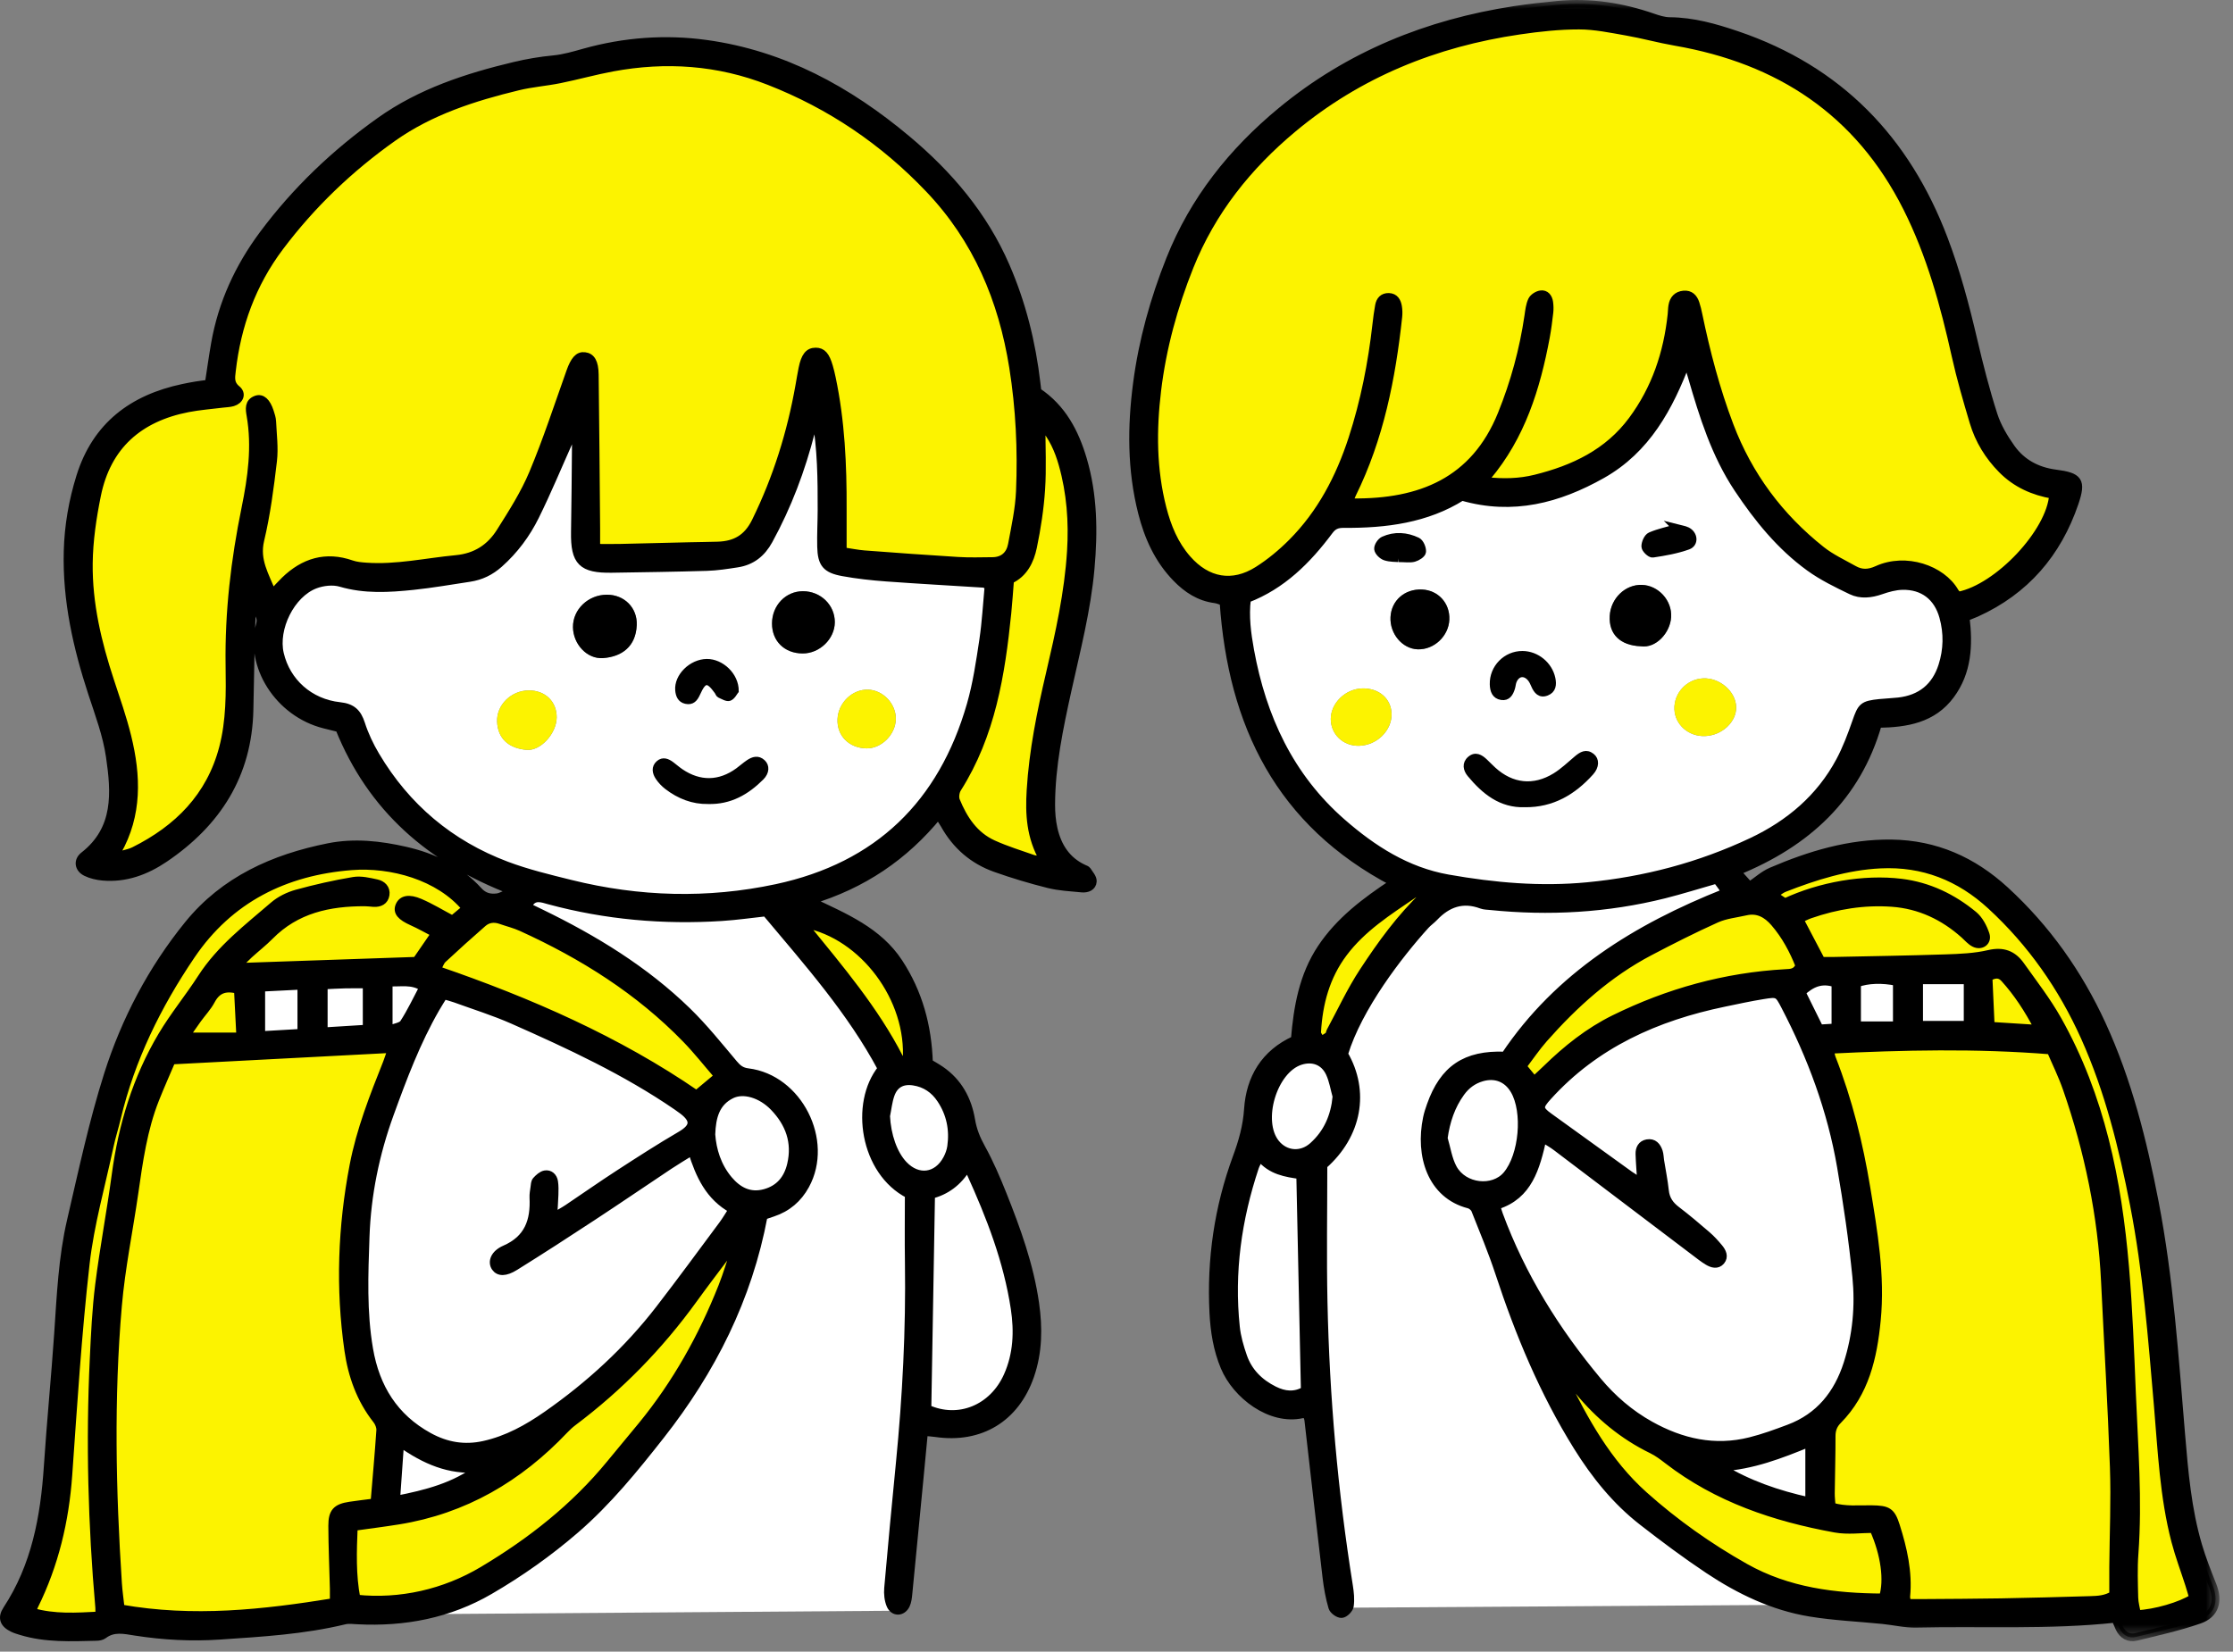
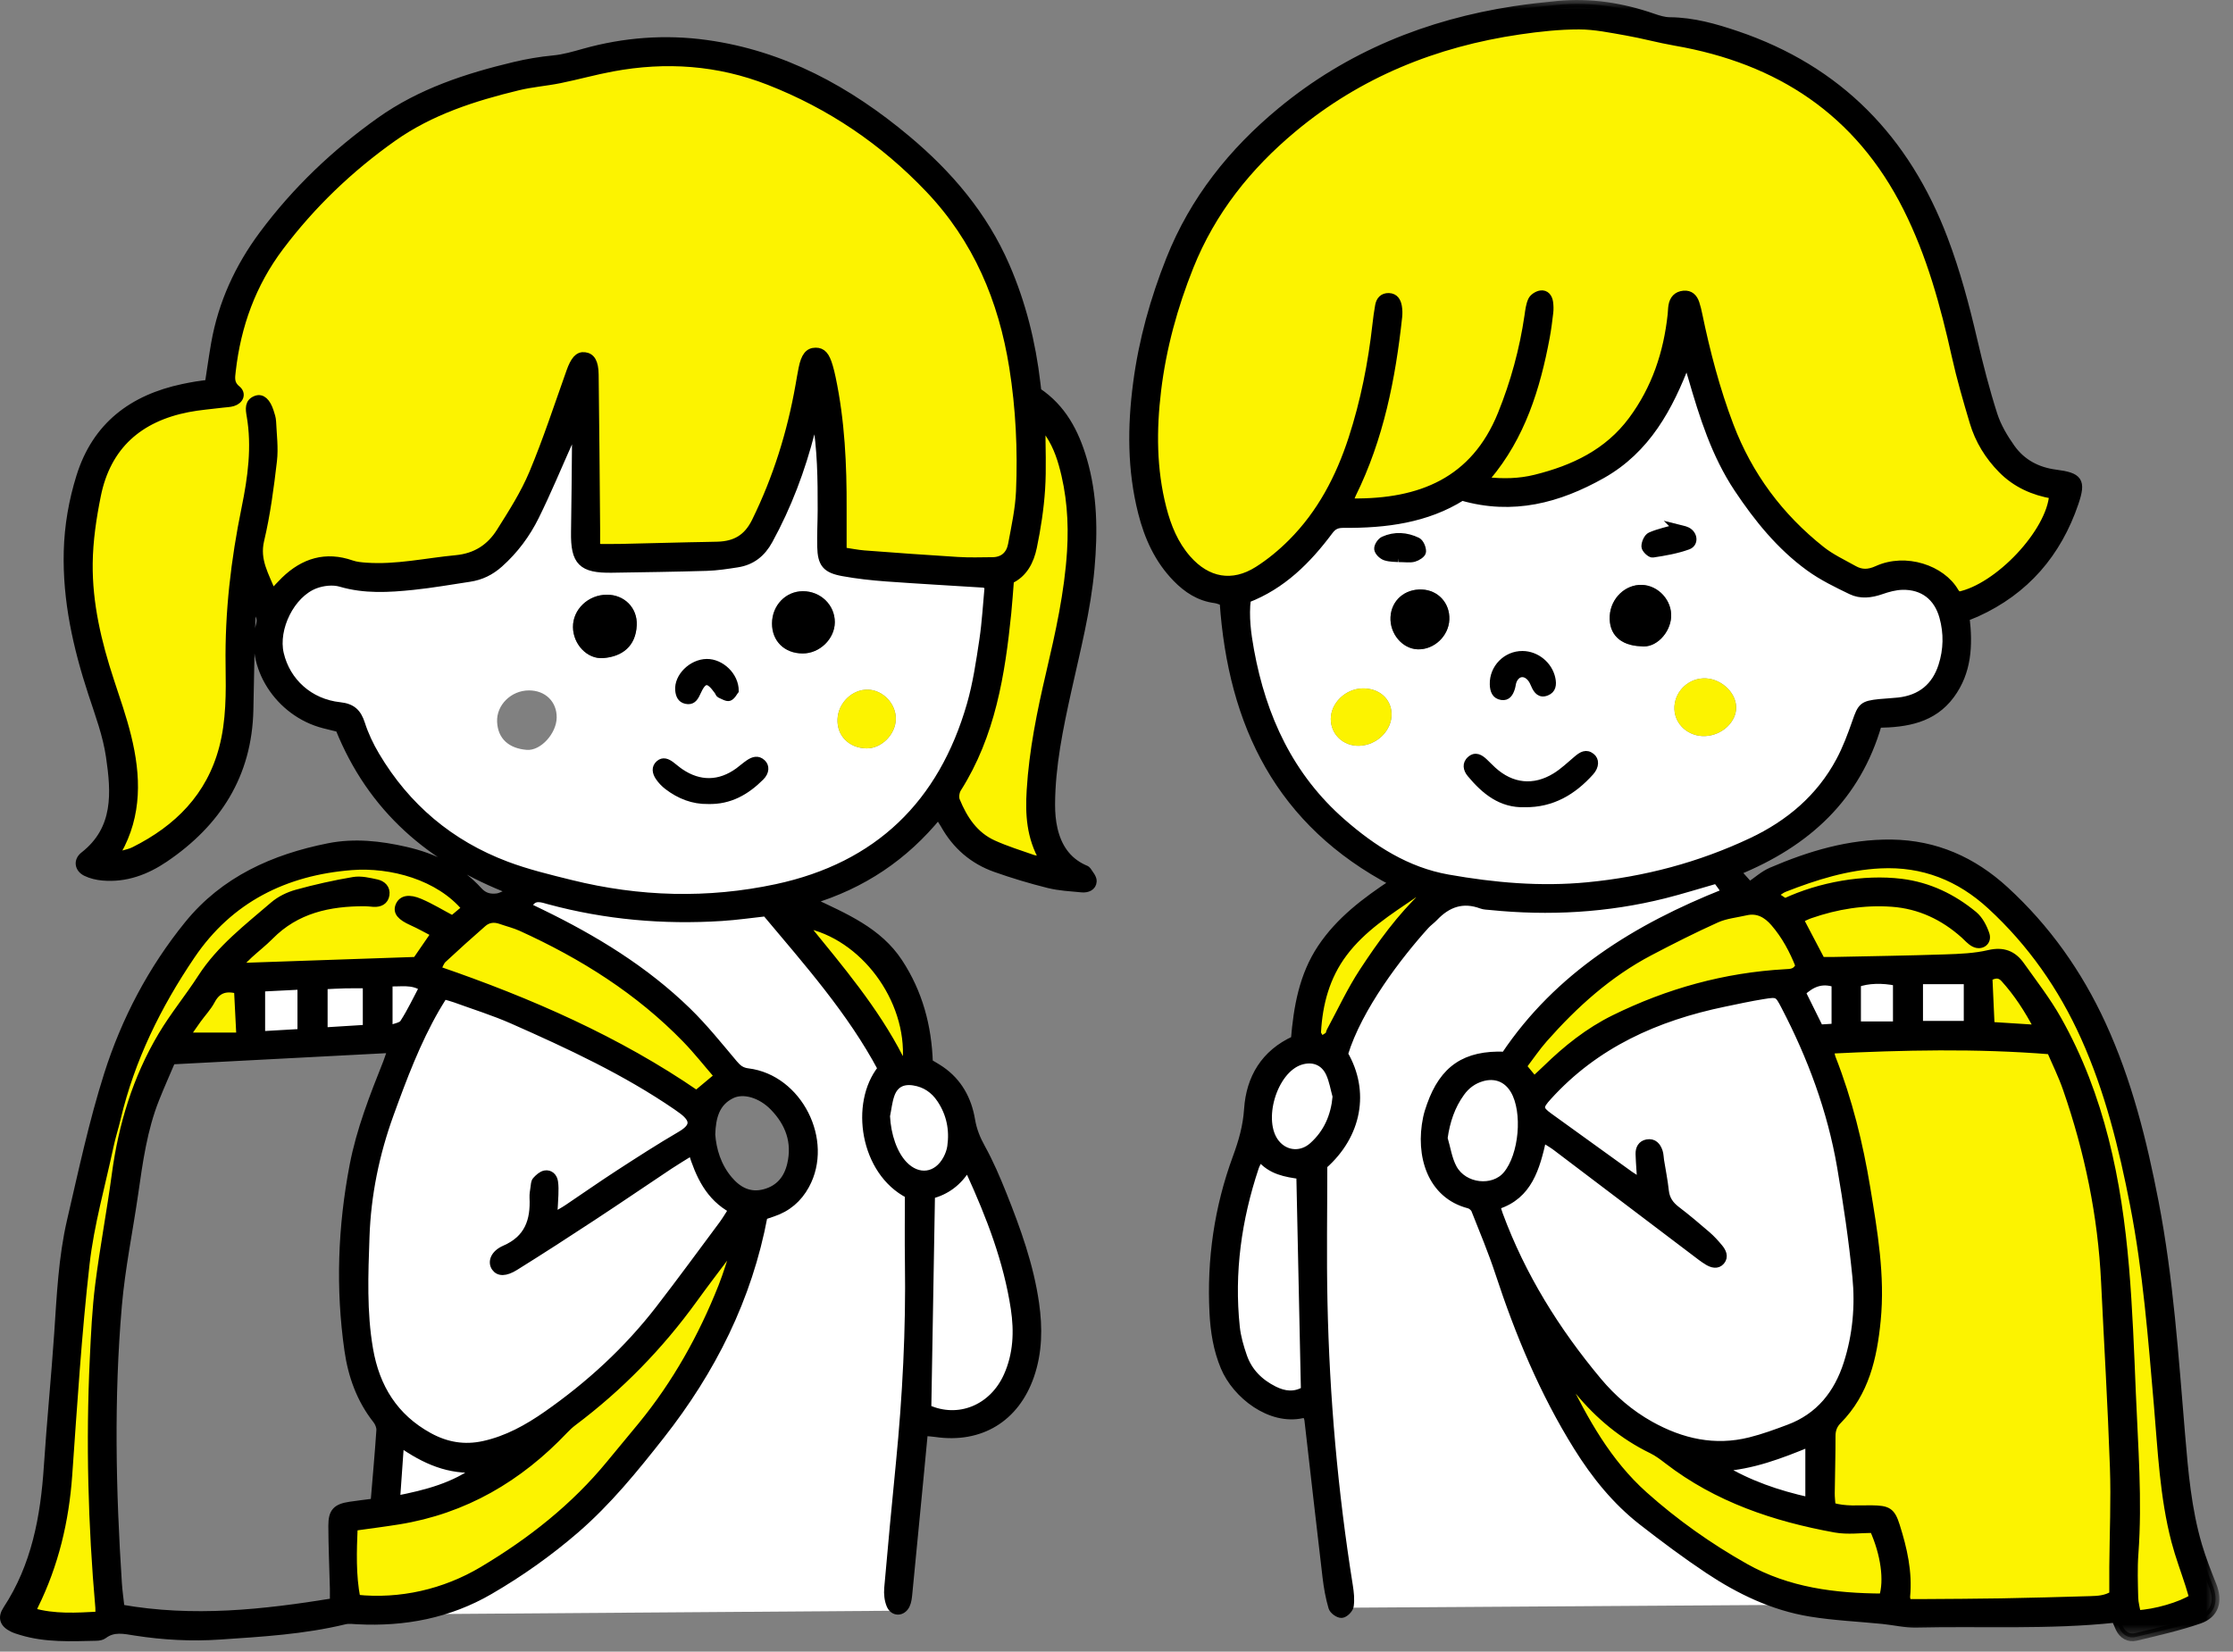
<svg xmlns="http://www.w3.org/2000/svg" height="91" viewBox="0 0 123 91" width="123">
  <rect x="0" y="0" width="123" height="91" fill="#808080" stroke="none" />
  <mask id="a" fill="#fff">
    <path d="m0 90.425h122.252v-90.425h-122.252z" fill="#fff" fill-rule="evenodd" />
  </mask>
  <g fill="none" fill-rule="evenodd">
    <g fill="#fff">
      <path d="m40.551 38.073c.006-.881-.817-1.634-1.619-1.625-.855.009-1.666.806-1.598 1.587.025.275.123.534.439.604.358.079.522-.124.66-.429.352-.78.559-.793 1.059-.102.047.065.073.168.134.195.183.081.415.227.56.171.18-.07.293-.315.365-.401m-1.551 6.084c1.219.035 2.146-.511 2.947-1.312.295-.295.304-.644.075-.856-.267-.248-.546-.159-.805.017-.199.134-.378.297-.572.439-1.01.737-2.097.758-3.132.057-.176-.12-.338-.262-.508-.391-.229-.174-.488-.281-.73-.071-.268.234-.205.54-.032.799.132.196.303.377.491.521.676.52 1.438.814 2.266.797m10.345-4.515c.029-.847-.696-1.624-1.536-1.645-.862-.022-1.632.721-1.676 1.617-.045.921.635 1.608 1.603 1.619.812.009 1.579-.75 1.609-1.591m-20.216-1.603c-.969.004-1.787.8-1.747 1.728.041.953.67 1.471 1.633 1.548.774.062 1.637-.91 1.649-1.777.012-.878-.627-1.503-1.535-1.499m16.855-3.754c.005-.949-.78-1.713-1.759-1.711-.949.002-1.697.782-1.7 1.775-.003.974.685 1.65 1.687 1.655.935.004 1.767-.802 1.772-1.719m-12.552-1.518c-1.033 0-1.882.811-1.871 1.789.01.935.776 1.768 1.658 1.703 1.049-.077 1.805-.647 1.855-1.815.042-.956-.683-1.678-1.642-1.677m21.017-.469c-.091.958-.143 1.972-.294 2.971-.18 1.193-.354 2.399-.687 3.554-1.569 5.461-5.096 8.901-10.693 10.099-3.789.811-7.576.701-11.333-.229-1.195-.296-2.402-.587-3.551-1.02-3.095-1.166-5.506-3.194-7.197-6.044-.326-.55-.606-1.143-.802-1.75-.197-.614-.495-.905-1.174-.977-1.672-.179-2.937-1.335-3.298-2.878-.326-1.397.601-3.296 1.937-3.806.425-.162.979-.225 1.405-.099 1.33.39 2.661.308 3.995.17 1.04-.108 2.073-.29 3.108-.446.624-.094 1.154-.351 1.639-.783.84-.747 1.494-1.631 1.982-2.618.676-1.37 1.261-2.784 1.886-4.179.053-.12.111-.238.244-.521.051.358.104.551.102.744-.011 1.611-.028 3.223-.053 4.834-.025 1.634.383 2.049 2.036 2.023 1.744-.027 3.489-.05 5.233-.103.56-.017 1.12-.105 1.676-.19.795-.123 1.347-.559 1.742-1.278 1.04-1.896 1.791-3.898 2.326-5.988.065-.252.145-.501.265-.744.297 1.682.313 3.371.308 5.061-.002.671-.041 1.343-.025 2.014.023.941.264 1.247 1.203 1.419.79.144 1.594.231 2.395.29 1.794.131 3.589.228 5.384.343.047.003.091.048.241.131" />
      <path d="m28.078 49.999c.369-.347.738-.695 1.107-1.042 1.822.525 4.21 1.033 7.035 1.172 2.609.129 4.868-.092 6.644-.391 1.704 2.245 3.405 4.632 5.08 7.165.491.742.968 1.481 1.433 2.215-.13.145-1.415 1.621-.977 3.648.422 1.949 2.085 2.773 2.28 2.865.099 4.05.04 8.43-.261 13.093-.227 3.532-.57 6.878-.989 10.022-9.397.068-18.794.136-28.191.204 2.438-.637 6.252-1.99 10.031-5.015.82-.657 3.646-3.001 6.122-6.97 1.178-1.888 2.922-5.176 3.778-9.51.091-.46.155-.845.196-1.107.283 0 1.289-.032 2.084-.782 1.183-1.114.834-2.808.782-3.061-.339-1.642-1.709-2.409-1.954-2.54-.708-.378-1.377-.447-1.759-.456-1.082-1.561-2.834-3.716-5.472-5.732-2.638-2.017-5.179-3.143-6.969-3.778" />
      <path d="m24.445 54.84c.228.067.432.116.627.187 1.059.385 2.14.721 3.169 1.176 3.118 1.378 6.211 2.813 9.036 4.751.111.076.221.154.328.236.691.528.624.92-.123 1.356-1.158.676-2.287 1.405-3.412 2.135-.946.613-1.869 1.264-2.805 1.892-.216.145-.447.266-.789.467.029-.484.057-.847.069-1.211.007-.24.014-.484-.022-.72-.041-.271-.241-.456-.506-.408-.179.032-.354.196-.486.341-.079.087-.08.252-.099.384-.027.186-.062.375-.053.561.062 1.273-.281 2.278-1.572 2.84-.594.259-.731.714-.525 1.007.189.27.543.293 1.094-.051 1.435-.895 2.855-1.814 4.268-2.742 1.414-.929 2.811-1.884 4.219-2.821.378-.252.769-.483 1.251-.784.413 1.314.946 2.504 2.232 3.205-.204.314-.361.588-.548.839-1.154 1.552-2.296 3.114-3.479 4.644-1.754 2.271-3.848 4.192-6.198 5.831-1.061.74-2.182 1.365-3.468 1.649-1.076.238-2.069.066-3.029-.461-1.911-1.049-2.925-2.7-3.288-4.805-.353-2.054-.269-4.123-.197-6.19.08-2.328.544-4.582 1.338-6.769.724-1.994 1.469-3.981 2.534-5.827.132-.229.275-.452.434-.712" />
      <path d="m51.085 77.607c.067-3.909.135-7.797.203-11.773.819-.205 1.496-.7 1.97-1.487.102.143.16.201.191.27 1.093 2.4 2.041 4.85 2.439 7.474.192 1.266.141 2.521-.391 3.714-.812 1.821-2.71 2.574-4.412 1.802" />
-       <path d="m39.185 62.508c.032-.985.252-1.772 1.107-2.194.662-.326 1.635-.034 2.327.682.856.886 1.24 1.932.952 3.164-.184.787-.639 1.349-1.446 1.568-.833.226-1.474-.124-1.988-.734-.625-.744-.89-1.636-.952-2.486" />
      <path d="m48.811 61.489c.08-.39.119-.794.248-1.166.205-.589.641-.825 1.262-.732.644.097 1.14.438 1.499.978.526.793.703 1.669.571 2.603-.034.233-.12.47-.231.679-.538 1.01-1.597 1.147-2.383.32-.565-.594-.913-1.615-.966-2.682" />
      <path d="m21.823 82.627c.076-1.076.142-2.022.22-3.124 1.369.971 2.718 1.546 4.306 1.411-1.321.985-2.837 1.382-4.526 1.713" />
      <path d="m20.197 56.674c-.778.048-1.536.095-2.364.147v-2.526c.402-.018.794-.043 1.185-.052.369-.009.738-.002 1.179-.002z" />
      <path d="m16.598 54.31v2.592c-.708.041-1.415.082-2.207.127v-2.608c.674-.034 1.382-.07 2.207-.111" />
      <path d="m21.41 54.129c.661.043 1.278-.134 1.897.275-.358.674-.672 1.348-1.074 1.966-.123.189-.489.222-.823.358z" />
    </g>
    <path d="m46.421 30.367c0-.834-.003-1.582 0-2.33.01-2.422-.099-4.834-.602-7.213-.044-.21-.094-.42-.154-.626-.177-.612-.374-.829-.736-.829-.385.001-.593.259-.728.921-.064.316-.116.634-.172.951-.461 2.606-1.238 5.102-2.409 7.488-.458.934-1.126 1.299-2.082 1.329-.51.016-1.02.02-1.53.032-1.289.03-2.577.064-3.865.092-.396.009-.792.001-1.3.001 0-.408.003-.747 0-1.086-.025-2.82-.044-5.641-.081-8.46-.009-.688-.197-.977-.562-1.019-.344-.04-.567.226-.795.866-.667 1.87-1.281 3.763-2.048 5.592-.473 1.129-1.146 2.183-1.802 3.225-.55.873-1.334 1.396-2.435 1.5-1.654.156-3.289.534-4.966.412-.264-.019-.539-.043-.787-.129-1.429-.499-2.636-.122-3.689.898-.208.202-.4.42-.677.712-.386-.994-.928-1.807-.662-2.931.34-1.432.531-2.904.703-4.369.084-.711-.014-1.445-.047-2.168-.008-.184-.071-.369-.129-.547-.172-.533-.438-.782-.752-.67-.437.155-.378.533-.318.88.3 1.729.065 3.429-.281 5.119-.583 2.851-.92 5.723-.877 8.64.023 1.529.037 3.068-.358 4.566-.706 2.68-2.478 4.451-4.892 5.657-.189.095-.404.143-.61.201-.096.027-.199.025-.302.036-.006-.09-.029-.151-.009-.186 1.154-2.028 1.082-4.171.55-6.335-.256-1.041-.612-2.058-.948-3.077-.693-2.104-1.202-4.252-1.176-6.471.014-1.251.202-2.515.451-3.745.552-2.73 2.316-4.273 5.008-4.796.63-.123 1.276-.168 1.914-.25.187-.024.38-.024.558-.077.388-.117.529-.476.221-.725-.377-.306-.313-.641-.272-1.009.284-2.506 1.115-4.802 2.64-6.829 1.759-2.338 3.848-4.338 6.233-6.024 2.076-1.468 4.454-2.226 6.89-2.817.753-.183 1.536-.239 2.297-.394.97-.196 1.925-.466 2.897-.646 2.942-.547 5.827-.35 8.63.747 3.38 1.323 6.308 3.305 8.813 5.937 2.636 2.77 4.038 6.103 4.631 9.825.36 2.263.469 4.546.373 6.83-.041.983-.258 1.962-.439 2.935-.103.556-.463.905-1.065.911-.641.007-1.284.026-1.924-.012-1.714-.104-3.427-.232-5.14-.361-.372-.028-.74-.106-1.188-.172" fill="#fcf300" />
    <path d="m57.371 23.36c.624.717.937 1.45 1.156 2.222.443 1.567.561 3.164.461 4.789-.142 2.291-.64 4.517-1.16 6.741-.496 2.12-.931 4.25-1.063 6.431-.079 1.301-.02 2.579.718 3.843-.266-.032-.439-.023-.591-.076-.733-.257-1.479-.488-2.185-.808-1.038-.47-1.629-1.374-2.045-2.39-.075-.184-.031-.491.078-.664 1.873-2.955 2.407-6.287 2.751-9.673.06-.588.097-1.178.149-1.82.754-.343 1.104-1.049 1.263-1.814.217-1.047.381-2.114.451-3.18.076-1.148.017-2.305.017-3.601" fill="#fcf300" />
-     <path d="m20.623 82.776c-.453.059-.901.11-1.346.177-.749.113-.982.348-.98 1.116.004 1.153.056 2.306.085 3.459.006.211.001.422.001.74-3.875.629-7.742 1.056-11.733.348-.054-.488-.12-.934-.15-1.382-.333-5.097-.442-10.198-.002-15.291.18-2.081.608-4.14.906-6.211.252-1.755.493-3.511 1.152-5.173.296-.745.624-1.477.9-2.127 4.066-.213 8.024-.42 12.114-.634-.102.297-.174.534-.265.764-.733 1.846-1.463 3.697-1.838 5.657-.646 3.374-.773 6.771-.284 10.176.2 1.396.665 2.706 1.558 3.837.121.153.215.387.203.576-.088 1.308-.208 2.613-.321 3.968" fill="#fcf300" />
    <path d="m5.465 89.006c-1.274.066-2.461.148-3.683-.2.049-.147.07-.248.114-.337 1.121-2.271 1.691-4.677 1.87-7.201.275-3.885.517-7.777.957-11.645.248-2.177.859-4.313 1.318-6.465.112-.525.278-1.037.402-1.56.774-3.257 2.228-6.207 4.094-8.962 2.11-3.115 5.17-4.623 8.827-4.908 2.174-.169 4.823.54 6.294 2.316-.254.213-.509.428-.734.616-.622-.329-1.188-.674-1.79-.934-.618-.267-.989-.173-1.137.174-.148.346.074.603.707.886.409.182.798.407 1.26.645-.384.557-.711 1.033-1.035 1.504-3.239.111-6.468.222-9.891.34.324-.324.499-.512.689-.685.377-.344.783-.659 1.141-1.021 1.447-1.468 3.268-1.858 5.232-1.851.161 0 .321.026.482.035.335.019.603-.108.658-.452.056-.351-.19-.572-.493-.638-.416-.09-.865-.2-1.271-.132-1.054.178-2.102.413-3.133.698-.454.125-.922.354-1.277.66-1.42 1.225-2.925 2.367-3.965 3.981-.698 1.082-1.524 2.084-2.181 3.189-1.405 2.362-2.188 4.944-2.553 7.667-.271 2.023-.654 4.031-.91 6.055-.172 1.356-.234 2.729-.299 4.096-.218 4.57-.095 9.134.306 13.691.009.104.001.209.001.438" fill="#fcf300" />
    <path d="m19.638 88.078c-.252-1.308-.204-2.591-.15-3.948.824-.116 1.641-.219 2.453-.349 3.642-.584 6.641-2.348 9.155-5.001.147-.155.306-.302.476-.43 2.555-1.919 4.76-4.179 6.632-6.768.582-.805 1.185-1.596 1.783-2.391.122-.162.263-.31.509-.406-.238.705-.447 1.422-.72 2.113-1.096 2.764-2.533 5.335-4.42 7.642-.579.707-1.167 1.406-1.746 2.112-1.967 2.399-4.365 4.284-7.014 5.864-2.114 1.262-4.554 1.81-6.958 1.562" fill="#fcf300" />
    <path d="m39.563 59.291c-.446.373-.795.664-1.199 1.001-4.307-2.966-9.174-5.108-14.298-6.866.127-.231.186-.446.325-.576.723-.675 1.46-1.335 2.204-1.986.282-.248.623-.29.983-.163.379.133.774.228 1.138.394 3.372 1.535 6.473 3.478 9.07 6.154.614.632 1.161 1.33 1.777 2.042" fill="#fcf300" />
    <path d="m49.935 58.462c-.173-.07-.344-.084-.385-.165-1.369-2.67-3.301-4.934-5.173-7.242-.029-.035-.025-.096-.036-.145 3.21.622 5.84 4.108 5.594 7.552" fill="#fcf300" />
    <path d="m13.233 57.105h-3.009c.246-.354.45-.655.662-.949.249-.345.55-.66.748-1.031.311-.585.75-.776 1.469-.587.041.806.083 1.643.13 2.567" fill="#fcf300" />
-     <path d="m29.129 38.039c.907-.004 1.547.621 1.534 1.498-.012.868-.875 1.84-1.649 1.778-.962-.077-1.591-.595-1.632-1.548-.04-.929.777-1.724 1.747-1.728" fill="#fcf300" />
    <path d="m49.344 39.642c-.029.841-.796 1.6-1.608 1.591-.968-.011-1.648-.698-1.603-1.619.044-.896.813-1.639 1.675-1.617.841.021 1.565.797 1.536 1.645" fill="#fcf300" />
    <path d="m21.41 54.129v2.599c.334-.136.7-.169.823-.358.402-.618.716-1.292 1.074-1.966-.619-.409-1.236-.232-1.897-.275zm-8.177 2.976c-.047-.924-.089-1.761-.13-2.567-.719-.188-1.157.002-1.469.587-.197.371-.499.686-.748 1.031-.212.295-.416.595-.662.949zm3.365-2.795c-.825.042-1.533.077-2.207.111v2.609c.792-.046 1.499-.087 2.207-.128zm3.599 2.364v-2.433c-.441 0-.81-.007-1.179.002-.391.009-.783.033-1.185.052v2.526c.828-.052 1.586-.099 2.364-.147zm1.626 25.953c1.689-.33 3.205-.728 4.526-1.713-1.588.135-2.937-.44-4.306-1.411-.078 1.102-.144 2.048-.22 3.124zm28.112-24.165c.246-3.444-2.384-6.93-5.594-7.552.011.049.008.109.036.144 1.873 2.308 3.805 4.573 5.173 7.243.042.08.213.094.385.165zm-1.124 3.028c.053 1.067.401 2.087.967 2.682.786.827 1.844.69 2.382-.321.111-.209.198-.445.231-.678.132-.935-.044-1.811-.571-2.604-.358-.54-.855-.88-1.499-.977-.621-.094-1.057.142-1.262.731-.129.373-.168.777-.248 1.167zm-9.626 1.018c.062.85.327 1.742.952 2.486.514.61 1.155.96 1.988.734.808-.219 1.262-.781 1.446-1.568.288-1.232-.096-2.278-.952-3.164-.692-.716-1.665-1.008-2.327-.681-.855.421-1.075 1.208-1.107 2.193zm.378-3.217c-.616-.712-1.163-1.41-1.777-2.042-2.597-2.676-5.698-4.619-9.07-6.154-.364-.166-.759-.261-1.138-.394-.36-.126-.7-.085-.983.163-.744.651-1.481 1.311-2.204 1.986-.138.13-.198.345-.324.577 5.123 1.757 9.99 3.899 14.297 6.865.404-.337.753-.628 1.199-1.001zm11.523 18.316c1.702.772 3.599.019 4.412-1.802.532-1.193.583-2.448.391-3.714-.398-2.624-1.346-5.074-2.439-7.474-.032-.069-.089-.127-.192-.27-.474.787-1.15 1.282-1.969 1.487-.069 3.976-.136 7.864-.203 11.773zm6.285-54.247c0 1.296.059 2.453-.017 3.601-.07 1.066-.234 2.133-.451 3.18-.158.764-.509 1.47-1.263 1.813-.052.643-.089 1.233-.149 1.821-.344 3.386-.878 6.718-2.751 9.673-.109.173-.152.48-.077.664.415 1.016 1.006 1.919 2.045 2.39.705.32 1.452.551 2.185.808.151.053.324.044.59.076-.738-1.264-.797-2.542-.718-3.843.132-2.181.567-4.312 1.063-6.431.52-2.224 1.018-4.45 1.16-6.741.101-1.625-.018-3.222-.461-4.789-.219-.772-.532-1.505-1.156-2.222zm-37.733 64.718c2.404.248 4.844-.3 6.958-1.562 2.649-1.58 5.047-3.465 7.014-5.864.579-.706 1.167-1.405 1.746-2.112 1.888-2.307 3.324-4.878 4.42-7.642.274-.691.482-1.408.72-2.113-.246.096-.387.244-.509.406-.598.795-1.201 1.586-1.783 2.391-1.872 2.589-4.077 4.849-6.632 6.768-.17.128-.329.275-.476.43-2.514 2.653-5.513 4.417-9.154 5.001-.813.13-1.63.233-2.454.349-.054 1.357-.102 2.64.15 3.948zm-14.173.928c0-.229.008-.334-.001-.438-.401-4.557-.523-9.121-.306-13.691.065-1.367.128-2.74.299-4.097.256-2.024.639-4.031.911-6.054.365-2.723 1.147-5.305 2.552-7.667.657-1.105 1.484-2.107 2.181-3.19 1.041-1.613 2.545-2.755 3.965-3.98.355-.306.823-.535 1.278-.661 1.03-.284 2.078-.52 3.132-.697.407-.068.855.042 1.272.132.302.066.548.287.492.638-.055.344-.322.471-.658.452-.161-.009-.321-.035-.482-.035-1.964-.007-3.785.383-5.232 1.851-.358.362-.763.677-1.141 1.021-.189.173-.365.361-.689.685 3.424-.118 6.652-.229 9.891-.34.324-.471.652-.947 1.035-1.504-.461-.239-.851-.463-1.26-.645-.632-.283-.854-.541-.707-.887.148-.346.519-.44 1.137-.174.603.26 1.168.606 1.79.935.225-.189.481-.403.734-.616-1.47-1.776-4.12-2.485-6.294-2.316-3.656.285-6.717 1.793-8.827 4.908-1.866 2.754-3.32 5.704-4.094 8.962-.124.523-.29 1.035-.402 1.56-.459 2.152-1.07 4.288-1.318 6.465-.44 3.868-.682 7.76-.957 11.645-.179 2.524-.749 4.93-1.87 7.201-.044.089-.065.189-.114.336 1.222.348 2.409.267 3.683.201zm18.981-34.166c-.159.26-.303.483-.435.712-1.065 1.847-1.81 3.833-2.534 5.828-.793 2.186-1.257 4.44-1.337 6.768-.072 2.068-.157 4.136.197 6.191.363 2.104 1.377 3.755 3.288 4.805.96.527 1.953.698 3.029.46 1.286-.284 2.407-.908 3.468-1.648 2.349-1.64 4.443-3.561 6.198-5.832 1.182-1.53 2.324-3.092 3.478-4.643.188-.252.345-.525.549-.84-1.286-.701-1.819-1.89-2.232-3.204-.482.301-.873.531-1.251.783-1.408.938-2.805 1.892-4.219 2.821-1.413.929-2.833 1.848-4.268 2.742-.551.344-.905.321-1.094.051-.206-.293-.07-.748.525-1.007 1.291-.561 1.634-1.567 1.572-2.84-.009-.185.026-.375.053-.561.019-.132.02-.296.099-.383.132-.146.307-.309.486-.342.265-.048.465.137.506.409.036.235.029.479.022.719-.012.364-.041.727-.069 1.212.341-.202.573-.323.788-.468.937-.628 1.86-1.278 2.806-1.892 1.125-.73 2.253-1.459 3.412-2.135.746-.436.813-.827.122-1.356-.106-.082-.216-.159-.327-.235-2.826-1.938-5.918-3.374-9.036-4.752-1.029-.455-2.11-.79-3.169-1.176-.196-.071-.399-.119-.627-.187zm-3.822 27.936c.113-1.355.232-2.66.32-3.968.013-.189-.082-.423-.203-.576-.892-1.131-1.357-2.441-1.557-3.837-.489-3.405-.362-6.802.284-10.176.375-1.96 1.104-3.811 1.838-5.657.091-.23.162-.467.265-.764-4.09.214-8.048.421-12.114.634-.276.65-.604 1.382-.9 2.127-.659 1.662-.9 3.418-1.152 5.173-.298 2.071-.726 4.13-.906 6.211-.441 5.093-.331 10.194.002 15.291.029.448.096.894.149 1.382 3.992.708 7.858.281 11.734-.348 0-.319.004-.529-.001-.74-.029-1.153-.081-2.306-.085-3.459-.003-.768.23-1.003.979-1.116.446-.067.894-.118 1.347-.177zm33.825-50.478c-.15-.084-.194-.128-.241-.131-1.794-.115-3.59-.212-5.383-.343-.802-.059-1.606-.146-2.396-.291-.939-.171-1.18-.478-1.202-1.419-.016-.67.023-1.342.025-2.014.004-1.69-.012-3.379-.309-5.06-.119.243-.2.491-.265.744-.535 2.089-1.286 4.091-2.326 5.988-.394.718-.947 1.154-1.742 1.277-.555.086-1.115.174-1.675.191-1.744.052-3.489.076-5.234.103-1.653.026-2.061-.389-2.035-2.024.025-1.611.041-3.222.053-4.833.001-.193-.052-.386-.103-.744-.133.283-.191.401-.244.52-.625 1.395-1.209 2.81-1.886 4.18-.487.987-1.142 1.871-1.981 2.618-.485.432-1.016.688-1.64.782-1.035.156-2.067.338-3.107.446-1.335.139-2.666.221-3.995-.17-.427-.125-.981-.062-1.406.1-1.335.51-2.262 2.409-1.936 3.805.361 1.543 1.626 2.7 3.298 2.878.678.073.976.363 1.174.977.195.608.476 1.2.802 1.75 1.691 2.851 4.101 4.878 7.196 6.045 1.149.433 2.356.723 3.551 1.019 3.758.931 7.545 1.04 11.333.23 5.597-1.198 9.124-4.638 10.694-10.099.332-1.156.507-2.362.687-3.555.15-.999.202-2.012.293-2.97zm-8.027-1.931c.448.066.816.143 1.188.172 1.713.129 3.426.256 5.14.36.639.039 1.283.02 1.924.013.602-.006.962-.356 1.065-.911.181-.973.398-1.952.439-2.935.096-2.285-.013-4.567-.373-6.83-.593-3.723-1.995-7.056-4.631-9.825-2.505-2.633-5.433-4.614-8.813-5.937-2.803-1.098-5.688-1.294-8.63-.747-.972.18-1.927.45-2.897.646-.761.154-1.544.211-2.297.394-2.436.59-4.814 1.349-6.89 2.816-2.385 1.687-4.474 3.687-6.233 6.025-1.525 2.027-2.356 4.323-2.64 6.829-.042.368-.105.703.272 1.009.308.249.167.608-.222.725-.177.053-.37.053-.557.077-.638.081-1.284.127-1.914.25-2.692.523-4.456 2.065-5.008 4.796-.249 1.23-.437 2.494-.451 3.745-.026 2.218.483 4.367 1.176 6.47.335 1.02.692 2.037.948 3.077.532 2.165.603 4.308-.55 6.336-.02.035.003.095.009.186.102-.012.206-.01.302-.037.206-.057.42-.105.61-.2 2.414-1.207 4.186-2.977 4.892-5.657.395-1.498.381-3.037.358-4.567-.044-2.916.294-5.788.877-8.639.346-1.691.581-3.391.281-5.119-.06-.347-.119-.725.318-.881.314-.111.579.138.752.671.058.178.12.363.129.547.033.723.13 1.457.047 2.168-.172 1.465-.363 2.937-.703 4.368-.267 1.125.276 1.938.662 2.932.276-.292.469-.511.677-.712 1.053-1.02 2.26-1.397 3.689-.898.248.086.522.109.787.129 1.677.122 3.312-.256 4.966-.412 1.101-.104 1.885-.628 2.434-1.5.657-1.042 1.33-2.096 1.803-3.226.766-1.828 1.381-3.721 2.048-5.591.228-.64.451-.906.795-.866.365.042.553.33.562 1.018.037 2.82.056 5.64.081 8.461.003.339 0 .678 0 1.086.508 0 .904.007 1.3-.001 1.288-.028 2.576-.062 3.865-.093.51-.012 1.02-.015 1.53-.031.956-.031 1.624-.396 2.082-1.33 1.171-2.385 1.948-4.881 2.409-7.487.056-.317.108-.636.172-.951.135-.662.343-.92.728-.921.362-.001.559.217.736.829.06.206.11.415.154.625.502 2.379.612 4.791.602 7.213-.003.748 0 1.496 0 2.331zm-34.925-9.232c.122-.787.221-1.504.346-2.216.39-2.212 1.306-4.199 2.639-5.993 1.81-2.436 3.984-4.505 6.454-6.26 2.228-1.584 4.778-2.415 7.403-3.042.702-.168 1.421-.289 2.14-.358.593-.056 1.143-.222 1.71-.38 2.199-.615 4.452-.783 6.708-.473 4.228.582 7.828 2.552 11.054 5.254 2.312 1.935 4.237 4.194 5.452 6.994.894 2.06 1.432 4.216 1.692 6.444.018.16.038.319.056.464 1.369.912 2.066 2.254 2.507 3.752.577 1.964.599 3.972.418 5.994-.203 2.284-.779 4.494-1.271 6.723-.457 2.072-.893 4.152-.901 6.289-.001.453.036.917.138 1.356.222.956.716 1.732 1.645 2.162.073.034.168.061.207.121.119.189.311.396.302.589-.014.313-.31.427-.599.4-.615-.059-1.241-.088-1.836-.236-.988-.246-1.966-.54-2.926-.88-1.235-.437-2.177-1.253-2.819-2.405-.089-.159-.199-.307-.333-.513-1.857 2.268-4.149 3.833-7.057 4.707 1.921.903 3.755 1.672 4.888 3.398 1.088 1.659 1.593 3.507 1.658 5.529.203.124.435.25.652.4.967.664 1.485 1.628 1.673 2.746.095.568.289 1.046.565 1.545.454.82.826 1.689 1.174 2.561.777 1.948 1.49 3.92 1.788 6.009.192 1.342.178 2.68-.273 3.983-.812 2.345-2.754 3.523-5.211 3.162-.182-.027-.366-.036-.642-.061-.084.88-.163 1.724-.244 2.568-.203 2.112-.406 4.225-.614 6.337-.021.211-.043.437-.133.623-.2.417-.682.431-.863.008-.12-.281-.153-.627-.126-.936.2-2.302.419-4.602.645-6.901.36-3.667.551-7.341.496-11.027-.019-1.26-.003-2.521-.003-3.755-2.468-1.26-3.04-5.02-1.495-6.942-1.684-3.16-4.058-5.833-6.378-8.602-.784.085-1.605.205-2.43.257-3.214.205-6.383-.072-9.499-.913-.397-.107-.847-.3-1.132.228-.011.021-.001.052-.001.133.212.102.447.215.681.329 2.938 1.429 5.71 3.117 8.062 5.408.92.896 1.729 1.909 2.558 2.893.221.262.414.42.777.465 2.78.34 4.518 3.77 3.172 6.232-.403.738-1.002 1.25-1.805 1.516-.175.058-.35.119-.498.17-.852 4.55-2.858 8.517-5.67 12.094-1.444 1.837-2.92 3.655-4.699 5.192-1.469 1.268-3.046 2.385-4.722 3.359-2.252 1.31-4.699 1.775-7.28 1.643-.239-.013-.491-.048-.718.007-2.257.547-4.562.679-6.867.835-1.565.106-3.116.023-4.658-.218-.615-.096-1.199-.24-1.754.181-.098.074-.253.1-.384.103-1.395.031-2.796.105-4.158-.313-.153-.047-.31-.092-.454-.162-.505-.243-.631-.576-.328-1.037 1.571-2.395 2.068-5.085 2.252-7.879.16-2.44.403-4.873.569-7.312.142-2.092.232-4.193.708-6.239.626-2.693 1.202-5.409 2.036-8.039.954-3.008 2.426-5.806 4.425-8.27 1.987-2.448 4.711-3.663 7.736-4.266 1.421-.283 2.838-.126 4.236.194 1.552.354 2.944 1.027 4.028 2.221.296.326.631.396 1.004.353.232-.027.449-.173.86-.343-4.539-1.736-7.774-4.566-9.547-8.971-.258-.064-.542-.133-.826-.205-2.522-.639-4.161-3.258-3.538-5.515.106-.387-.074-.65-.42-1.028-.028.579-.059 1.021-.069 1.464-.033 1.423-.056 2.847-.086 4.271-.076 3.576-1.781 6.228-4.675 8.188-1.023.692-2.148 1.115-3.411 1.003-.315-.028-.644-.104-.924-.242-.41-.201-.48-.639-.117-.922 1.87-1.461 1.722-3.476 1.432-5.459-.172-1.184-.604-2.336-.98-3.482-.834-2.544-1.415-5.126-1.345-7.822.036-1.405.275-2.779.693-4.119.875-2.804 2.883-4.302 5.669-4.891.237-.05.474-.096.713-.135.21-.035.422-.058.698-.095z" fill="#000" />
    <path d="m21.41 54.129v2.599c.334-.136.7-.169.823-.358.402-.618.716-1.292 1.074-1.966-.619-.409-1.236-.232-1.897-.275zm-8.177 2.976c-.047-.924-.089-1.761-.13-2.567-.719-.188-1.157.002-1.469.587-.197.371-.499.686-.748 1.031-.212.295-.416.595-.662.949zm3.365-2.795c-.825.042-1.533.077-2.207.111v2.609c.792-.046 1.499-.087 2.207-.128zm3.599 2.364v-2.433c-.441 0-.81-.007-1.179.002-.391.009-.783.033-1.185.052v2.526c.828-.052 1.586-.099 2.364-.147zm1.626 25.953c1.689-.33 3.205-.728 4.526-1.713-1.588.135-2.937-.44-4.306-1.411-.078 1.102-.144 2.048-.22 3.124zm28.112-24.165c.246-3.444-2.384-6.93-5.594-7.552.011.049.008.109.036.144 1.873 2.308 3.805 4.573 5.173 7.243.042.08.213.094.385.165zm-1.124 3.028c.053 1.067.401 2.087.967 2.682.786.827 1.844.69 2.382-.321.111-.209.198-.445.231-.678.132-.935-.044-1.811-.571-2.604-.358-.54-.855-.88-1.499-.977-.621-.094-1.057.142-1.262.731-.129.373-.168.777-.248 1.167zm-9.626 1.018c.062.85.327 1.742.952 2.486.514.61 1.155.96 1.988.734.808-.219 1.262-.781 1.446-1.568.288-1.232-.096-2.278-.952-3.164-.692-.716-1.665-1.008-2.327-.681-.855.421-1.075 1.208-1.107 2.193zm.378-3.217c-.616-.712-1.163-1.41-1.777-2.042-2.597-2.676-5.698-4.619-9.07-6.154-.364-.166-.759-.261-1.138-.394-.36-.126-.7-.085-.983.163-.744.651-1.481 1.311-2.204 1.986-.138.13-.198.345-.324.577 5.123 1.757 9.99 3.899 14.297 6.865.404-.337.753-.628 1.199-1.001zm11.523 18.316c1.702.772 3.599.019 4.412-1.802.532-1.193.583-2.448.391-3.714-.398-2.624-1.346-5.074-2.439-7.474-.032-.069-.089-.127-.192-.27-.474.787-1.15 1.282-1.969 1.487-.069 3.976-.136 7.864-.203 11.773zm6.285-54.247c0 1.296.059 2.453-.017 3.601-.07 1.066-.234 2.133-.451 3.18-.158.764-.509 1.47-1.263 1.813-.052.643-.089 1.233-.149 1.821-.344 3.386-.878 6.718-2.751 9.673-.109.173-.152.48-.077.664.415 1.016 1.006 1.919 2.045 2.39.705.32 1.452.551 2.185.808.151.053.324.044.59.076-.738-1.264-.797-2.542-.718-3.843.132-2.181.567-4.312 1.063-6.431.52-2.224 1.018-4.45 1.16-6.741.101-1.625-.018-3.222-.461-4.789-.219-.772-.532-1.505-1.156-2.222zm-37.733 64.718c2.404.248 4.844-.3 6.958-1.562 2.649-1.58 5.047-3.465 7.014-5.864.579-.706 1.167-1.405 1.746-2.112 1.888-2.307 3.324-4.878 4.42-7.642.274-.691.482-1.408.72-2.113-.246.096-.387.244-.509.406-.598.795-1.201 1.586-1.783 2.391-1.872 2.589-4.077 4.849-6.632 6.768-.17.128-.329.275-.476.43-2.514 2.653-5.513 4.417-9.154 5.001-.813.13-1.63.233-2.454.349-.054 1.357-.102 2.64.15 3.948zm-14.173.928c0-.229.008-.334-.001-.438-.401-4.557-.523-9.121-.306-13.691.065-1.367.128-2.74.299-4.097.256-2.024.639-4.031.911-6.054.365-2.723 1.147-5.305 2.552-7.667.657-1.105 1.484-2.107 2.181-3.19 1.041-1.613 2.545-2.755 3.965-3.98.355-.306.823-.535 1.278-.661 1.03-.284 2.078-.52 3.132-.697.407-.068.855.042 1.272.132.302.066.548.287.492.638-.055.344-.322.471-.658.452-.161-.009-.321-.035-.482-.035-1.964-.007-3.785.383-5.232 1.851-.358.362-.763.677-1.141 1.021-.189.173-.365.361-.689.685 3.424-.118 6.652-.229 9.891-.34.324-.471.652-.947 1.035-1.504-.461-.239-.851-.463-1.26-.645-.632-.283-.854-.541-.707-.887.148-.346.519-.44 1.137-.174.603.26 1.168.606 1.79.935.225-.189.481-.403.734-.616-1.47-1.776-4.12-2.485-6.294-2.316-3.656.285-6.717 1.793-8.827 4.908-1.866 2.754-3.32 5.704-4.094 8.962-.124.523-.29 1.035-.402 1.56-.459 2.152-1.07 4.288-1.318 6.465-.44 3.868-.682 7.76-.957 11.645-.179 2.524-.749 4.93-1.87 7.201-.044.089-.065.189-.114.336 1.222.348 2.409.267 3.683.201zm18.981-34.166c-.159.26-.303.483-.435.712-1.065 1.847-1.81 3.833-2.534 5.828-.793 2.186-1.257 4.44-1.337 6.768-.072 2.068-.157 4.136.197 6.191.363 2.104 1.377 3.755 3.288 4.805.96.527 1.953.698 3.029.46 1.286-.284 2.407-.908 3.468-1.648 2.349-1.64 4.443-3.561 6.198-5.832 1.182-1.53 2.324-3.092 3.478-4.643.188-.252.345-.525.549-.84-1.286-.701-1.819-1.89-2.232-3.204-.482.301-.873.531-1.251.783-1.408.938-2.805 1.892-4.219 2.821-1.413.929-2.833 1.848-4.268 2.742-.551.344-.905.321-1.094.051-.206-.293-.07-.748.525-1.007 1.291-.561 1.634-1.567 1.572-2.84-.009-.185.026-.375.053-.561.019-.132.02-.296.099-.383.132-.146.307-.309.486-.342.265-.048.465.137.506.409.036.235.029.479.022.719-.012.364-.041.727-.069 1.212.341-.202.573-.323.788-.468.937-.628 1.86-1.278 2.806-1.892 1.125-.73 2.253-1.459 3.412-2.135.746-.436.813-.827.122-1.356-.106-.082-.216-.159-.327-.235-2.826-1.938-5.918-3.374-9.036-4.752-1.029-.455-2.11-.79-3.169-1.176-.196-.071-.399-.119-.627-.187zm-3.822 27.936c.113-1.355.232-2.66.32-3.968.013-.189-.082-.423-.203-.576-.892-1.131-1.357-2.441-1.557-3.837-.489-3.405-.362-6.802.284-10.176.375-1.96 1.104-3.811 1.838-5.657.091-.23.162-.467.265-.764-4.09.214-8.048.421-12.114.634-.276.65-.604 1.382-.9 2.127-.659 1.662-.9 3.418-1.152 5.173-.298 2.071-.726 4.13-.906 6.211-.441 5.093-.331 10.194.002 15.291.029.448.096.894.149 1.382 3.992.708 7.858.281 11.734-.348 0-.319.004-.529-.001-.74-.029-1.153-.081-2.306-.085-3.459-.003-.768.23-1.003.979-1.116.446-.067.894-.118 1.347-.177zm33.825-50.478c-.15-.084-.194-.128-.241-.131-1.794-.115-3.59-.212-5.383-.343-.802-.059-1.606-.146-2.396-.291-.939-.171-1.18-.478-1.202-1.419-.016-.67.023-1.342.025-2.014.004-1.69-.012-3.379-.309-5.06-.119.243-.2.491-.265.744-.535 2.089-1.286 4.091-2.326 5.988-.394.718-.947 1.154-1.742 1.277-.555.086-1.115.174-1.675.191-1.744.052-3.489.076-5.234.103-1.653.026-2.061-.389-2.035-2.024.025-1.611.041-3.222.053-4.833.001-.193-.052-.386-.103-.744-.133.283-.191.401-.244.52-.625 1.395-1.209 2.81-1.886 4.18-.487.987-1.142 1.871-1.981 2.618-.485.432-1.016.688-1.64.782-1.035.156-2.067.338-3.107.446-1.335.139-2.666.221-3.995-.17-.427-.125-.981-.062-1.406.1-1.335.51-2.262 2.409-1.936 3.805.361 1.543 1.626 2.7 3.298 2.878.678.073.976.363 1.174.977.195.608.476 1.2.802 1.75 1.691 2.851 4.101 4.878 7.196 6.045 1.149.433 2.356.723 3.551 1.019 3.758.931 7.545 1.04 11.333.23 5.597-1.198 9.124-4.638 10.694-10.099.332-1.156.507-2.362.687-3.555.15-.999.202-2.012.293-2.97zm-8.027-1.931c.448.066.816.143 1.188.172 1.713.129 3.426.256 5.14.36.639.039 1.283.02 1.924.013.602-.006.962-.356 1.065-.911.181-.973.398-1.952.439-2.935.096-2.285-.013-4.567-.373-6.83-.593-3.723-1.995-7.056-4.631-9.825-2.505-2.633-5.433-4.614-8.813-5.937-2.803-1.098-5.688-1.294-8.63-.747-.972.18-1.927.45-2.897.646-.761.154-1.544.211-2.297.394-2.436.59-4.814 1.349-6.89 2.816-2.385 1.687-4.474 3.687-6.233 6.025-1.525 2.027-2.356 4.323-2.64 6.829-.042.368-.105.703.272 1.009.308.249.167.608-.222.725-.177.053-.37.053-.557.077-.638.081-1.284.127-1.914.25-2.692.523-4.456 2.065-5.008 4.796-.249 1.23-.437 2.494-.451 3.745-.026 2.218.483 4.367 1.176 6.47.335 1.02.692 2.037.948 3.077.532 2.165.603 4.308-.55 6.336-.02.035.003.095.009.186.102-.012.206-.01.302-.037.206-.057.42-.105.61-.2 2.414-1.207 4.186-2.977 4.892-5.657.395-1.498.381-3.037.358-4.567-.044-2.916.294-5.788.877-8.639.346-1.691.581-3.391.281-5.119-.06-.347-.119-.725.318-.881.314-.111.579.138.752.671.058.178.12.363.129.547.033.723.13 1.457.047 2.168-.172 1.465-.363 2.937-.703 4.368-.267 1.125.276 1.938.662 2.932.276-.292.469-.511.677-.712 1.053-1.02 2.26-1.397 3.689-.898.248.086.522.109.787.129 1.677.122 3.312-.256 4.966-.412 1.101-.104 1.885-.628 2.434-1.5.657-1.042 1.33-2.096 1.803-3.226.766-1.828 1.381-3.721 2.048-5.591.228-.64.451-.906.795-.866.365.042.553.33.562 1.018.037 2.82.056 5.64.081 8.461.003.339 0 .678 0 1.086.508 0 .904.007 1.3-.001 1.288-.028 2.576-.062 3.865-.093.51-.012 1.02-.015 1.53-.031.956-.031 1.624-.396 2.082-1.33 1.171-2.385 1.948-4.881 2.409-7.487.056-.317.108-.636.172-.951.135-.662.343-.92.728-.921.362-.001.559.217.736.829.06.206.11.415.154.625.502 2.379.612 4.791.602 7.213-.003.748 0 1.496 0 2.331zm-34.925-9.232c.122-.787.221-1.504.346-2.216.39-2.212 1.306-4.199 2.639-5.993 1.81-2.436 3.984-4.505 6.454-6.26 2.228-1.584 4.778-2.415 7.403-3.042.702-.168 1.421-.289 2.14-.358.593-.056 1.143-.222 1.71-.38 2.199-.615 4.452-.783 6.708-.473 4.228.582 7.828 2.552 11.054 5.254 2.312 1.935 4.237 4.194 5.452 6.994.894 2.06 1.432 4.216 1.692 6.444.018.16.038.319.056.464 1.369.912 2.066 2.254 2.507 3.752.577 1.964.599 3.972.418 5.994-.203 2.284-.779 4.494-1.271 6.723-.457 2.072-.893 4.152-.901 6.289-.001.453.036.917.138 1.356.222.956.716 1.732 1.645 2.162.073.034.168.061.207.121.119.189.311.396.302.589-.014.313-.31.427-.599.4-.615-.059-1.241-.088-1.836-.236-.988-.246-1.966-.54-2.926-.88-1.235-.437-2.177-1.253-2.819-2.405-.089-.159-.199-.307-.333-.513-1.857 2.268-4.149 3.833-7.057 4.707 1.921.903 3.755 1.672 4.888 3.398 1.088 1.659 1.593 3.507 1.658 5.529.203.124.435.25.652.4.967.664 1.485 1.628 1.673 2.746.095.568.289 1.046.565 1.545.454.82.826 1.689 1.174 2.561.777 1.948 1.49 3.92 1.788 6.009.192 1.342.178 2.68-.273 3.983-.812 2.345-2.754 3.523-5.211 3.162-.182-.027-.366-.036-.642-.061-.084.88-.163 1.724-.244 2.568-.203 2.112-.406 4.225-.614 6.337-.021.211-.043.437-.133.623-.2.417-.682.431-.863.008-.12-.281-.153-.627-.126-.936.2-2.302.419-4.602.645-6.901.36-3.667.551-7.341.496-11.027-.019-1.26-.003-2.521-.003-3.755-2.468-1.26-3.04-5.02-1.495-6.942-1.684-3.16-4.058-5.833-6.378-8.602-.784.085-1.605.205-2.43.257-3.214.205-6.383-.072-9.499-.913-.397-.107-.847-.3-1.132.228-.011.021-.001.052-.001.133.212.102.447.215.681.329 2.938 1.429 5.71 3.117 8.062 5.408.92.896 1.729 1.909 2.558 2.893.221.262.414.42.777.465 2.78.34 4.518 3.77 3.172 6.232-.403.738-1.002 1.25-1.805 1.516-.175.058-.35.119-.498.17-.852 4.55-2.858 8.517-5.67 12.094-1.444 1.837-2.92 3.655-4.699 5.192-1.469 1.268-3.046 2.385-4.722 3.359-2.252 1.31-4.699 1.775-7.28 1.643-.239-.013-.491-.048-.718.007-2.257.547-4.562.679-6.867.835-1.565.106-3.116.023-4.658-.218-.615-.096-1.199-.24-1.754.181-.098.074-.253.1-.384.103-1.395.031-2.796.105-4.158-.313-.153-.047-.31-.092-.454-.162-.505-.243-.631-.576-.328-1.037 1.571-2.395 2.068-5.085 2.252-7.879.16-2.44.403-4.873.569-7.312.142-2.092.232-4.193.708-6.239.626-2.693 1.202-5.409 2.036-8.039.954-3.008 2.426-5.806 4.425-8.27 1.987-2.448 4.711-3.663 7.736-4.266 1.421-.283 2.838-.126 4.236.194 1.552.354 2.944 1.027 4.028 2.221.296.326.631.396 1.004.353.232-.027.449-.173.86-.343-4.539-1.736-7.774-4.566-9.547-8.971-.258-.064-.542-.133-.826-.205-2.522-.639-4.161-3.258-3.538-5.515.106-.387-.074-.65-.42-1.028-.028.579-.059 1.021-.069 1.464-.033 1.423-.056 2.847-.086 4.271-.076 3.576-1.781 6.228-4.675 8.188-1.023.692-2.148 1.115-3.411 1.003-.315-.028-.644-.104-.924-.242-.41-.201-.48-.639-.117-.922 1.87-1.461 1.722-3.476 1.432-5.459-.172-1.184-.604-2.336-.98-3.482-.834-2.544-1.415-5.126-1.345-7.822.036-1.405.275-2.779.693-4.119.875-2.804 2.883-4.302 5.669-4.891.237-.05.474-.096.713-.135.21-.035.422-.058.698-.095z" stroke="#000" stroke-width=".425" />
    <path d="m33.432 32.766c.958-.001 1.683.721 1.642 1.678-.05 1.168-.806 1.737-1.855 1.815-.883.065-1.648-.769-1.658-1.704-.011-.977.837-1.788 1.871-1.789" fill="#000" />
    <path d="m45.984 34.285c-.005.917-.836 1.723-1.772 1.718-1.002-.004-1.69-.68-1.687-1.654.003-.993.751-1.773 1.7-1.775.979-.002 1.764.762 1.759 1.711" fill="#000" />
    <path d="m39 44.157c-.828.017-1.59-.277-2.267-.797-.187-.144-.359-.325-.49-.521-.173-.259-.237-.565.032-.799.241-.21.501-.103.73.071.17.129.331.271.508.391 1.035.701 2.122.68 3.132-.057.194-.142.373-.305.572-.439.259-.176.537-.265.805-.017.229.212.22.561-.075.856-.801.801-1.728 1.347-2.947 1.312" fill="#000" />
    <path d="m39 44.157c-.828.017-1.59-.277-2.267-.797-.187-.144-.359-.325-.49-.521-.173-.259-.237-.565.032-.799.241-.21.501-.103.73.071.17.129.331.271.508.391 1.035.701 2.122.68 3.132-.057.194-.142.373-.305.572-.439.259-.176.537-.265.805-.017.229.212.22.561-.075.856-.801.801-1.728 1.347-2.947 1.312z" stroke="#000" stroke-width=".283" />
    <path d="m40.551 38.073c-.072.086-.185.331-.365.401-.145.056-.377-.09-.56-.171-.061-.027-.087-.13-.134-.195-.5-.691-.707-.678-1.059.102-.138.305-.302.508-.66.429-.316-.07-.414-.329-.439-.604-.068-.781.743-1.578 1.598-1.587.802-.009 1.625.744 1.619 1.625" fill="#000" />
    <path d="m40.551 38.073c-.072.086-.185.331-.365.401-.145.056-.377-.09-.56-.171-.061-.027-.087-.13-.134-.195-.5-.691-.707-.678-1.059.102-.138.305-.302.508-.66.429-.316-.07-.414-.329-.439-.604-.068-.781.743-1.578 1.598-1.587.802-.009 1.625.744 1.619 1.625z" stroke="#000" stroke-width=".283" />
    <path d="m77.03 30.757c.381 0 .632.046.855-.014.178-.048.444-.216.453-.346.013-.191-.117-.5-.273-.576-.594-.285-1.238-.332-1.851-.054-.153.069-.323.328-.307.481.017.157.228.361.397.418.27.09.576.076.726.091m15.319-1.661c-.467.135-.971.238-1.432.438-.16.069-.297.384-.289.58.005.144.286.411.409.392.655-.099 1.319-.213 1.939-.438.378-.136.324-.632-.052-.817-.162-.081-.355-.099-.575-.155m-8.485 6.913c-.929-.006-1.686.768-1.66 1.698.009.35.114.659.5.719.366.057.515-.216.607-.517.04-.127.044-.268.096-.388.184-.425.587-.475.88-.108.083.102.14.229.192.351.14.329.346.574.732.421.361-.144.396-.466.323-.811-.164-.774-.88-1.361-1.67-1.365m-9.011 5.082c.989-.019 1.828-.847 1.798-1.772-.027-.839-.71-1.421-1.63-1.388-.919.032-1.713.808-1.718 1.677-.005.845.681 1.501 1.55 1.483m3.479-8.61c-.954-.043-1.689.599-1.738 1.516-.048.917.647 1.747 1.49 1.779.904.034 1.715-.726 1.751-1.64.035-.901-.613-1.615-1.503-1.655m17.301 6.474c-.022-.857-.903-1.621-1.822-1.579-.903.041-1.617.813-1.58 1.706.036.855.791 1.511 1.695 1.473.933-.039 1.727-.783 1.707-1.6m-5.248-3.347c.829.122 1.614-.738 1.666-1.606.056-.917-.697-1.744-1.602-1.777-.923-.034-1.728.741-1.78 1.713-.054 1.01.579 1.626 1.716 1.67m-6.397 8.726c1.525.019 2.689-.68 3.658-1.758.312-.346.308-.725.05-.929-.323-.255-.593-.088-.856.133-.389.326-.759.687-1.187.951-1.168.721-2.378.584-3.382-.332-.158-.144-.307-.299-.461-.447-.251-.24-.538-.413-.847-.145-.3.26-.227.599-.006.865.794.954 1.709 1.707 3.031 1.662m-15.301-11.332c1.937-.742 3.329-2.137 4.533-3.751.212-.285.424-.384.799-.381 2.31.019 4.559-.272 6.512-1.501 2.807.809 5.319.13 7.705-1.213 2.462-1.385 3.712-3.695 4.687-6.278.09.297.183.593.27.892.621 2.144 1.282 4.269 2.538 6.154 1.096 1.644 2.328 3.169 3.934 4.334.708.514 1.514.905 2.307 1.286.522.251 1.089.186 1.647-.01.374-.13.776-.241 1.169-.249 1.144-.025 1.944.597 2.249 1.698.251.904.232 1.815-.053 2.703-.373 1.164-1.189 1.82-2.408 1.957-.346.039-.696.049-1.043.085-.924.095-1 .194-1.295 1.046-.255.732-.53 1.468-.894 2.149-1.091 2.042-2.79 3.473-4.849 4.445-2.862 1.35-5.881 2.15-9.044 2.454-2.596.249-5.15.022-7.694-.428-2.268-.401-4.145-1.607-5.839-3.089-2.872-2.512-4.38-5.776-5.054-9.476-.168-.926-.292-1.853-.177-2.827" fill="#fff" />
    <path d="m79.548 49.026c1.774.379 4.096.695 6.81.596 3.629-.133 6.58-.958 8.597-1.703.421.517.842 1.034 1.263 1.551-1.689.498-3.944 1.365-6.317 2.929-3.356 2.211-5.441 4.822-6.605 6.547-.296-.061-1.626-.304-2.814.517-1.517 1.049-1.498 2.931-1.494 3.331.006.536.019 1.776.977 2.585.617.521 1.33.612 1.665.632.827 1.915 2.065 4.845 3.504 8.5 1.316 3.346 1.439 3.841 2.125 4.996 1.148 1.936 3.479 5.06 7.523 7.122 1.198.611 3.083 1.402 5.571 1.78-8.844.058-17.689.115-26.534.173-.759-3.629-1.067-6.626-1.206-8.73-.181-2.742-.099-4.311-.229-9.993-.056-2.426-.124-4.419-.173-5.744.251-.156 1.515-.982 1.896-2.641.438-1.913-.654-3.368-.804-3.561.581-1.443 1.478-3.264 2.871-5.169 1.155-1.579 2.348-2.803 3.374-3.718" fill="#fff" />
    <path d="m82.473 66.417c1.721-.549 2.137-2.067 2.502-3.699.3.192.528.317.734.472 2.548 1.928 5.093 3.86 7.64 5.789.236.179.467.365.719.516.236.143.524.233.731-.015.208-.248.07-.518-.107-.731-.205-.248-.423-.489-.665-.699-.549-.474-1.103-.943-1.68-1.382-.365-.277-.585-.595-.635-1.061-.06-.56-.174-1.114-.262-1.67-.026-.159-.024-.326-.073-.476-.099-.305-.289-.538-.646-.474-.313.056-.436.304-.427.598.015.479.057.958.094 1.543-.248-.156-.444-.265-.626-.396-1.482-1.066-2.96-2.138-4.442-3.205-.581-.417-.563-.562-.066-1.112 2.619-2.894 5.976-4.385 9.716-5.16.709-.147 1.417-.303 2.131-.418.818-.132.838-.112 1.203.587 1.462 2.804 2.555 5.743 3.09 8.863.345 2.009.643 4.031.843 6.059.159 1.608.015 3.224-.484 4.781-.535 1.671-1.541 2.937-3.224 3.569-.702.263-1.412.523-2.138.705-1.953.489-3.778.076-5.505-.889-1.115-.623-2.069-1.445-2.885-2.422-2.307-2.763-4.188-5.78-5.439-9.171-.046-.124-.081-.253-.118-.381-.006-.023.007-.051.019-.121" fill="#fff" />
    <path d="m69.395 63.761c.617.759 1.45.877 2.222.987.085 3.972.169 7.904.253 11.854-.567.332-1.131.262-1.684-.013-.799-.397-1.408-.994-1.705-1.844-.185-.528-.345-1.08-.403-1.633-.317-3.01.098-5.939 1.051-8.8.056-.169.154-.323.266-.551" fill="#fff" />
    <path d="m79.524 62.707c.135-.945.412-1.771.945-2.509.291-.404.669-.686 1.152-.829.74-.217 1.398.037 1.788.701.695 1.185.48 3.603-.416 4.663-.742.878-2.363.709-2.952-.369-.272-.498-.351-1.101-.517-1.657" fill="#fff" />
    <path d="m73.618 60.421c-.11 1.094-.501 2.001-1.305 2.722-.632.566-1.51.501-2.038-.153-.989-1.224-.147-4.046 1.35-4.528.684-.22 1.311.007 1.617.667.186.403.255.86.376 1.292" fill="#fff" />
    <path d="m94.793 80.856c1.717-.099 3.275-.699 4.863-1.352v3.207c-1.76-.388-3.365-.943-4.863-1.855" fill="#fff" />
    <path d="m105.711 56.46h2.672v-2.448h-2.672z" fill="#fff" mask="url(#a)" />
    <path d="m102.291 56.492c0-.777 0-1.545 0-2.312.576-.216 1.385-.247 2.191-.077v2.389z" fill="#fff" mask="url(#a)" />
    <path d="m101.1 54.184v2.425c-.265.016-.543.033-.872.053-.335-.678-.662-1.338-.983-1.987.528-.485 1.075-.752 1.855-.491" fill="#fff" mask="url(#a)" />
    <path d="m74.349 27.568c.042-.109.079-.232.135-.345 1.519-3.082 2.173-6.389 2.539-9.77.02-.185.015-.378-.016-.561-.047-.281-.174-.521-.506-.533-.324-.012-.492.189-.545.483-.061.344-.108.69-.147 1.037-.24 2.141-.654 4.245-1.321 6.295-.7 2.147-1.726 4.115-3.334 5.725-.564.566-1.195 1.089-1.869 1.516-1.397.884-2.791.628-3.885-.62-.709-.809-1.101-1.772-1.364-2.797-.549-2.14-.553-4.309-.292-6.483.284-2.359.906-4.628 1.79-6.836 1.22-3.047 3.198-5.521 5.686-7.596 3.621-3.019 7.837-4.719 12.475-5.398 1.086-.159 2.189-.278 3.284-.277.875.001 1.754.186 2.622.338.895.157 1.774.403 2.669.557 5.731.991 10.107 3.856 12.766 9.141 1.302 2.59 2.057 5.351 2.682 8.163.273 1.23.627 2.443.987 3.652.295.992.828 1.861 1.557 2.603.78.794 1.747 1.221 2.823 1.403-.137 2.051-3.022 5.123-5.212 5.552-.056-.062-.142-.129-.192-.216-.721-1.249-2.71-1.934-4.284-1.214-.47.215-.866.222-1.285-.014-.605-.342-1.249-.64-1.789-1.068-2.3-1.823-4.001-4.104-5.045-6.857-.754-1.988-1.291-4.038-1.722-6.118-.043-.209-.092-.419-.16-.622-.103-.306-.3-.513-.653-.48-.374.034-.572.266-.63.624-.025.158-.024.321-.041.481-.227 2.123-.882 4.085-2.165 5.816-1.338 1.805-3.225 2.692-5.333 3.216-.888.221-1.78.233-2.686.136.015-.129.003-.195.03-.227 1.883-2.23 2.713-4.903 3.235-7.704.084-.448.141-.902.193-1.355.021-.184.016-.376-.01-.56-.037-.266-.195-.483-.473-.44-.179.028-.408.174-.482.33-.123.259-.154.567-.196.858-.275 1.868-.765 3.67-1.475 5.425-1.498 3.7-4.485 4.881-8.195 4.846-.042 0-.083-.051-.166-.106" fill="#fcf300" mask="url(#a)" />
    <path d="m100.798 57.839c4.04-.196 8.035-.293 12.154.038.273.639.63 1.359.892 2.113 1.195 3.444 1.927 6.982 2.102 10.629.164 3.408.369 6.814.487 10.222.063 1.824-.019 3.652-.034 5.478-.004.509 0 1.018 0 1.55-.408.253-.834.273-1.256.286-1.637.047-3.274.093-4.912.123-1.423.025-2.847.026-4.27.038-.291.002-.582 0-.9 0-.028-.163-.068-.264-.058-.36.128-1.34-.167-2.62-.564-3.88-.257-.817-.457-.913-1.348-.926-.715-.011-1.443.077-2.193-.151-.018-.263-.05-.497-.048-.731.012-1.048.046-2.095.043-3.143-.001-.35.104-.624.342-.865 1.509-1.527 1.946-3.465 2.147-5.509.241-2.466-.174-4.874-.571-7.286-.403-2.443-.993-4.837-1.898-7.148-.056-.142-.073-.299-.115-.478" fill="#fcf300" mask="url(#a)" />
    <path d="m100.326 52.939c-.407-.775-.791-1.507-1.202-2.29.209-.095.388-.194.578-.26 1.463-.507 2.969-.753 4.515-.641 1.525.11 2.841.735 3.978 1.749.179.16.34.358.547.466.383.197.768-.078.633-.481-.131-.389-.35-.813-.658-1.068-1.157-.958-2.487-1.6-3.99-1.784-2.056-.252-4.477.175-6.409 1.081-.167-.111-.357-.238-.613-.408.233-.149.394-.293.583-.367 1.705-.668 3.442-1.213 5.289-1.304 2.354-.116 4.367.684 6.09 2.271 2.226 2.05 3.92 4.479 5.158 7.232 1.33 2.958 2.099 6.078 2.716 9.251.71 3.648.996 7.341 1.313 11.034.216 2.514.322 5.044.966 7.501.21.803.505 1.583.759 2.375.08.25.151.503.222.738-.666.437-2.103.856-3.086.895-.051-.294-.142-.6-.15-.907-.018-.805-.048-1.615.011-2.417.217-2.958-.021-5.908-.142-8.859-.094-2.308-.18-4.619-.375-6.92-.404-4.771-1.335-9.417-3.719-13.648-.589-1.046-1.336-2.007-2.034-2.99-.427-.6-.971-.817-1.75-.633-.776.182-1.596.213-2.399.24-2.067.069-4.135.099-6.202.143-.211.005-.422.001-.629.001" fill="#fcf300" mask="url(#a)" />
    <path d="m86.228 75.765c.238.288.477.576.715.865 1.126 1.364 2.454 2.472 4.053 3.249.309.151.592.366.867.578 2.727 2.104 5.888 3.162 9.221 3.768.698.127 1.44.018 2.109.018.625 1.389.814 2.844.519 3.769-2.646-.013-5.224-.328-7.591-1.662-1.996-1.126-3.857-2.444-5.561-3.967-2.016-1.802-3.295-4.123-4.457-6.51.041-.036.083-.072.125-.108" fill="#fcf300" mask="url(#a)" />
    <path d="m99.111 53.205c-.176.4-.469.39-.773.407-3.314.185-6.447 1.055-9.418 2.519-1.412.695-2.626 1.666-3.747 2.76-.207.202-.422.395-.67.626-.218-.264-.399-.485-.63-.765.396-.519.752-1.051 1.173-1.527 1.681-1.906 3.553-3.591 5.82-4.782 1.211-.637 2.433-1.255 3.68-1.817.5-.224 1.077-.278 1.62-.403.657-.152 1.159.141 1.564.609.619.715 1.053 1.54 1.381 2.373" fill="#fcf300" mask="url(#a)" />
    <path d="m78.498 49.257c-1.371 1.303-2.421 2.766-3.404 4.264-.688 1.046-1.218 2.197-1.816 3.302-.038.07-.033.177-.087.221-.125.104-.274.18-.413.267-.079-.148-.235-.3-.227-.443.089-1.582.484-3.067 1.452-4.358 1.036-1.381 2.47-2.289 3.864-3.24.146-.099.418-.013.631-.013" fill="#fcf300" mask="url(#a)" />
    <path d="m112.28 56.682c-.978-.062-1.77-.112-2.624-.166-.041-.906-.081-1.776-.122-2.664.316-.18.603-.237.869.057.717.79 1.296 1.671 1.877 2.773" fill="#fcf300" mask="url(#a)" />
    <path d="m95.632 38.955c.02.816-.774 1.561-1.707 1.6-.904.037-1.658-.618-1.695-1.474-.037-.893.677-1.664 1.581-1.705.919-.042 1.8.722 1.821 1.579" fill="#fcf300" mask="url(#a)" />
    <path d="m74.852 41.091c-.868.017-1.554-.639-1.55-1.483.005-.87.8-1.646 1.718-1.678.92-.032 1.603.549 1.63 1.388.03.926-.809 1.753-1.798 1.773" fill="#fcf300" mask="url(#a)" />
    <path d="m101.1 54.184c-.78-.261-1.327.006-1.855.491.321.649.648 1.309.983 1.987.329-.02.607-.037.872-.053zm11.18 2.499c-.581-1.102-1.16-1.983-1.876-2.773-.267-.294-.554-.237-.869-.057.04.887.08 1.758.121 2.663.854.055 1.646.105 2.624.167zm-9.988-.191h2.191v-2.389c-.806-.169-1.616-.138-2.191.077zm3.419-.032h2.672v-2.448h-2.672zm-10.917 24.396c1.498.912 3.103 1.467 4.862 1.855v-3.207c-1.588.653-3.145 1.252-4.862 1.352zm-16.296-31.599c-.213 0-.485-.086-.63.013-1.394.951-2.829 1.859-3.864 3.24-.969 1.291-1.364 2.776-1.452 4.358-.008.143.147.295.226.443.14-.088.288-.163.414-.267.053-.044.048-.151.086-.221.598-1.106 1.128-2.256 1.816-3.302.984-1.498 2.033-2.961 3.404-4.264zm-4.879 11.164c-.122-.432-.191-.889-.377-1.291-.305-.661-.933-.888-1.616-.668-1.498.483-2.339 3.305-1.351 4.528.529.654 1.407.719 2.039.153.804-.721 1.195-1.628 1.305-2.722zm5.905 2.287c.167.555.246 1.159.517 1.657.589 1.078 2.211 1.247 2.952.369.896-1.061 1.112-3.478.416-4.664-.389-.663-1.048-.918-1.788-.7-.483.142-.861.425-1.152.829-.533.738-.809 1.564-.945 2.509zm19.588-9.503c-.328-.832-.762-1.658-1.381-2.372-.406-.468-.907-.761-1.564-.61-.544.125-1.121.179-1.62.404-1.247.561-2.47 1.18-3.681 1.816-2.267 1.192-4.138 2.877-5.82 4.782-.42.476-.777 1.009-1.172 1.528.23.28.412.5.63.765.248-.232.463-.425.669-.626 1.121-1.094 2.335-2.065 3.747-2.761 2.972-1.463 6.105-2.333 9.418-2.518.304-.017.597-.007.774-.408zm-29.717 10.557c-.111.228-.21.382-.266.551-.953 2.861-1.367 5.79-1.05 8.8.058.553.218 1.105.402 1.633.297.85.906 1.447 1.706 1.844.553.275 1.116.345 1.683.013-.084-3.95-.168-7.882-.252-11.854-.772-.11-1.605-.228-2.223-.987zm16.833 12.003c-.041.036-.083.072-.125.108 1.162 2.387 2.441 4.708 4.457 6.51 1.704 1.523 3.565 2.841 5.562 3.967 2.366 1.334 4.944 1.649 7.59 1.662.296-.925.106-2.38-.519-3.768-.669 0-1.41.108-2.109-.019-3.332-.606-6.493-1.664-9.221-3.768-.275-.212-.557-.427-.867-.578-1.599-.777-2.926-1.885-4.052-3.249-.239-.288-.477-.577-.716-.865zm14.099-22.825c.207 0 .418.003.628-.001 2.068-.044 4.136-.074 6.202-.143.803-.027 1.623-.058 2.399-.241.78-.183 1.324.033 1.75.634.698.983 1.445 1.943 2.035 2.99 2.383 4.23 3.314 8.876 3.719 13.647.195 2.301.28 4.612.375 6.92.121 2.952.359 5.901.141 8.86-.059.802-.029 1.611-.01 2.417.007.307.098.612.149.906.983-.039 2.421-.457 3.086-.894-.07-.236-.141-.489-.221-.739-.254-.791-.549-1.572-.76-2.374-.643-2.457-.749-4.988-.965-7.502-.318-3.692-.603-7.385-1.313-11.034-.617-3.172-1.387-6.292-2.716-9.251-1.238-2.752-2.933-5.181-5.159-7.231-1.723-1.587-3.736-2.387-6.09-2.271-1.846.091-3.584.636-5.288 1.303-.189.074-.351.218-.583.367.255.171.446.298.612.409 1.932-.907 4.354-1.333 6.409-1.081 1.503.184 2.834.826 3.991 1.783.307.255.527.679.657 1.069.135.402-.25.678-.632.48-.208-.107-.368-.305-.548-.465-1.136-1.015-2.452-1.64-3.977-1.75-1.546-.111-3.052.134-4.515.642-.191.066-.37.164-.579.259.412.784.796 1.515 1.203 2.291zm-17.853 13.477c-.012.071-.025.099-.019.121.036.128.072.257.118.382 1.251 3.39 3.132 6.408 5.439 9.171.816.976 1.769 1.798 2.885 2.422 1.727.965 3.552 1.377 5.505.888.726-.181 1.435-.441 2.137-.705 1.684-.632 2.689-1.898 3.225-3.569.498-1.557.643-3.172.484-4.781-.201-2.028-.499-4.049-.843-6.058-.536-3.121-1.628-6.06-3.09-8.863-.365-.7-.386-.719-1.203-.587-.715.115-1.423.27-2.132.417-3.74.775-7.097 2.266-9.716 5.161-.497.549-.514.694.066 1.112 1.483 1.066 2.961 2.138 4.443 3.205.181.13.377.24.625.396-.037-.586-.078-1.064-.093-1.543-.01-.294.114-.542.426-.598.358-.064.548.168.647.473.049.151.047.318.072.476.089.557.202 1.111.262 1.67.05.466.271.784.636 1.062.576.439 1.131.908 1.679 1.382.243.209.461.451.666.698.176.213.314.484.107.732-.207.247-.495.157-.731.015-.252-.152-.484-.338-.719-.516-2.547-1.93-5.092-3.862-7.641-5.789-.205-.156-.433-.28-.734-.472-.364 1.632-.78 3.15-2.501 3.698zm18.324-8.578c.042.179.059.336.115.478.905 2.311 1.495 4.705 1.898 7.148.397 2.412.813 4.82.571 7.286-.201 2.044-.638 3.982-2.146 5.509-.239.241-.344.515-.343.865.003 1.048-.031 2.095-.042 3.143-.003.234.029.468.047.731.75.228 1.478.14 2.193.151.892.013 1.091.109 1.348.926.398 1.26.692 2.54.564 3.88-.009.096.03.197.058.36.318 0 .609.002.9 0 1.424-.012 2.847-.013 4.271-.039 1.637-.029 3.274-.075 4.912-.123.421-.012.847-.033 1.255-.285 0-.532-.004-1.041 0-1.55.015-1.826.098-3.654.034-5.478-.118-3.408-.323-6.814-.487-10.222-.175-3.647-.907-7.185-2.102-10.629-.261-.754-.619-1.474-.891-2.113-4.12-.331-8.115-.235-12.155-.038zm-32.111-24.837c-.115.974.009 1.901.177 2.828.674 3.699 2.182 6.963 5.054 9.475 1.694 1.482 3.571 2.688 5.839 3.09 2.544.45 5.098.677 7.694.427 3.163-.304 6.182-1.104 9.044-2.454 2.059-.972 3.758-2.402 4.849-4.445.364-.681.639-1.417.894-2.149.295-.851.371-.95 1.295-1.046.347-.035.697-.046 1.043-.085 1.219-.137 2.035-.793 2.408-1.957.285-.888.304-1.799.053-2.703-.305-1.1-1.105-1.723-2.249-1.698-.393.009-.795.119-1.169.25-.558.195-1.125.261-1.647.01-.793-.382-1.599-.773-2.307-1.287-1.606-1.165-2.838-2.69-3.934-4.333-1.256-1.886-1.917-4.011-2.538-6.155-.087-.298-.18-.595-.27-.892-.975 2.583-2.225 4.893-4.687 6.279-2.386 1.342-4.898 2.021-7.705 1.213-1.953 1.228-4.202 1.519-6.512 1.501-.375-.003-.587.095-.799.381-1.204 1.614-2.596 3.008-4.533 3.75zm5.662-5.433c.083.055.124.106.166.106 3.71.035 6.697-1.146 8.195-4.847.71-1.754 1.201-3.556 1.475-5.424.042-.291.074-.599.196-.858.074-.156.303-.303.482-.33.278-.044.436.173.473.439.026.184.031.376.01.561-.052.453-.109.906-.192 1.354-.523 2.801-1.352 5.475-3.236 7.705-.027.032-.015.098-.03.227.906.096 1.798.084 2.686-.137 2.108-.523 3.995-1.411 5.333-3.216 1.283-1.731 1.938-3.693 2.165-5.815.018-.161.016-.323.042-.482.057-.357.255-.589.629-.624.353-.033.55.174.653.481.068.202.117.412.16.622.431 2.079.968 4.13 1.722 6.117 1.044 2.754 2.746 5.035 5.046 6.858.539.428 1.183.726 1.789 1.067.418.236.814.229 1.284.015 1.575-.72 3.563-.036 4.284 1.214.05.087.136.154.192.215 2.191-.428 5.076-3.5 5.213-5.551-1.077-.182-2.044-.61-2.824-1.404-.729-.742-1.262-1.61-1.557-2.603-.36-1.208-.714-2.421-.987-3.651-.625-2.812-1.38-5.573-2.682-8.163-2.659-5.286-7.035-8.15-12.766-9.141-.895-.155-1.774-.4-2.669-.557-.868-.152-1.747-.338-2.621-.339-1.095-.001-2.198.119-3.284.278-4.639.678-8.855 2.378-12.476 5.398-2.488 2.074-4.466 4.549-5.686 7.596-.883 2.208-1.506 4.477-1.79 6.835-.261 2.175-.257 4.343.292 6.483.263 1.025.655 1.989 1.364 2.798 1.094 1.248 2.488 1.504 3.886.619.673-.426 1.304-.95 1.868-1.515 1.608-1.611 2.634-3.578 3.334-5.726.667-2.05 1.081-4.154 1.322-6.294.039-.347.085-.694.147-1.037.052-.295.22-.495.545-.484.331.012.458.253.506.534.03.182.035.376.015.561-.366 3.381-1.019 6.688-2.538 9.769-.056.114-.094.237-.136.346zm33.926 6.442c.187 1.552.114 3.011-.827 4.283-.982 1.327-2.43 1.57-4.002 1.592-1.16 4.046-3.923 6.568-7.774 8.135.257.287.465.518.699.78.414-.28.777-.615 1.204-.798 2.11-.905 4.285-1.563 6.615-1.533 2.426.032 4.486.952 6.257 2.577 2.289 2.1 4.046 4.586 5.339 7.402 1.433 3.121 2.256 6.421 2.905 9.782.817 4.233 1.097 8.521 1.457 12.803.173 2.062.348 4.126.937 6.121.22.744.508 1.47.795 2.192.345.866.143 1.596-.73 1.899-1.136.395-2.319.658-3.49.942-.401.097-.737-.091-.921-.485-.078-.167-.148-.338-.224-.512-3.666.394-7.319.188-10.966.272-.61.014-1.223-.137-1.835-.199-1.335-.135-2.682-.191-4.004-.408-2.043-.336-3.891-1.222-5.601-2.36-1.251-.833-2.458-1.735-3.644-2.659-1.457-1.135-2.601-2.557-3.575-4.12-1.873-3.005-3.219-6.245-4.321-9.6-.385-1.171-.864-2.311-1.318-3.459-.05-.124-.207-.256-.339-.29-2.083-.537-2.746-2.705-2.314-4.771.049-.236.125-.467.206-.695.709-2.003 1.919-2.83 4.091-2.744 2.941-4.396 7.255-7.05 12.113-8.98-.067-.139-.091-.213-.134-.275-.108-.155-.224-.303-.321-.433-1.024.292-1.942.582-2.873.816-3.159.792-6.362.968-9.597.639-.16-.016-.33-.016-.477-.071-1.034-.386-1.877-.081-2.605.688-.148.156-.33.279-.474.437-1.471 1.623-3.707 4.522-4.489 7.097 1.197 2.053.765 4.456-1.139 6.132 0 2.527-.044 5.025.009 7.52.11 5.244.57 10.46 1.398 15.642.058.367.101.752.048 1.114-.027.178-.283.434-.451.446-.169.013-.467-.199-.517-.37-.158-.537-.258-1.098-.324-1.656-.341-2.88-.664-5.763-.996-8.644-.012-.102-.05-.201-.076-.305-.104-.013-.185-.045-.256-.029-1.756.392-3.641-1.061-4.288-2.61-.401-.958-.56-1.964-.612-2.986-.149-2.933.264-5.797 1.277-8.548.325-.882.566-1.721.629-2.676.114-1.7.917-3.07 2.578-3.823.149-1.789.448-3.528 1.466-5.054 1.001-1.499 2.404-2.562 3.983-3.603-6.278-3.287-8.908-8.686-9.374-15.464-.124-.039-.291-.12-.466-.144-.87-.114-1.546-.559-2.144-1.176-.985-1.017-1.539-2.251-1.881-3.599-.598-2.355-.589-4.737-.276-7.125.308-2.355.942-4.621 1.82-6.831 1.306-3.284 3.432-5.944 6.121-8.167 3.738-3.09 8.078-4.839 12.846-5.57.795-.122 1.597-.21 2.398-.287 1.795-.171 3.533.103 5.23.691.301.104.622.206.934.208 1.284.01 2.493.354 3.691.76 5.619 1.906 9.326 5.746 11.413 11.248.688 1.814 1.183 3.676 1.622 5.561.323 1.384.675 2.766 1.109 4.119.208.65.577 1.272.976 1.833.585.821 1.424 1.271 2.441 1.403 1.285.166 1.468.404 1.053 1.625-.944 2.776-2.716 4.844-5.416 6.066-.171.077-.349.139-.589.234z" fill="#000" mask="url(#a)" />
    <path d="m101.1 54.184c-.78-.261-1.327.006-1.855.491.321.649.648 1.309.983 1.987.329-.02.607-.037.872-.053zm11.18 2.499c-.581-1.102-1.16-1.983-1.876-2.773-.267-.294-.554-.237-.869-.057.04.887.08 1.758.121 2.663.854.055 1.646.105 2.624.167zm-9.988-.191h2.191v-2.389c-.806-.169-1.616-.138-2.191.077zm3.419-.032h2.672v-2.448h-2.672zm-10.917 24.396c1.498.912 3.103 1.467 4.862 1.855v-3.207c-1.588.653-3.145 1.252-4.862 1.352zm-16.296-31.599c-.213 0-.485-.086-.63.013-1.394.951-2.829 1.859-3.864 3.24-.969 1.291-1.364 2.776-1.452 4.358-.008.143.147.295.226.443.14-.088.288-.163.414-.267.053-.044.048-.151.086-.221.598-1.106 1.128-2.256 1.816-3.302.984-1.498 2.033-2.961 3.404-4.264zm-4.879 11.164c-.122-.432-.191-.889-.377-1.291-.305-.661-.933-.888-1.616-.668-1.498.483-2.339 3.305-1.351 4.528.529.654 1.407.719 2.039.153.804-.721 1.195-1.628 1.305-2.722zm5.905 2.287c.167.555.246 1.159.517 1.657.589 1.078 2.211 1.247 2.952.369.896-1.061 1.112-3.478.416-4.664-.389-.663-1.048-.918-1.788-.7-.483.142-.861.425-1.152.829-.533.738-.809 1.564-.945 2.509zm19.588-9.503c-.328-.832-.762-1.658-1.381-2.372-.406-.468-.907-.761-1.564-.61-.544.125-1.121.179-1.62.404-1.247.561-2.47 1.18-3.681 1.816-2.267 1.192-4.138 2.877-5.82 4.782-.42.476-.777 1.009-1.172 1.528.23.28.412.5.63.765.248-.232.463-.425.669-.626 1.121-1.094 2.335-2.065 3.747-2.761 2.972-1.463 6.105-2.333 9.418-2.518.304-.017.597-.007.774-.408zm-29.717 10.557c-.111.228-.21.382-.266.551-.953 2.861-1.367 5.79-1.05 8.8.058.553.218 1.105.402 1.633.297.85.906 1.447 1.706 1.844.553.275 1.116.345 1.683.013-.084-3.95-.168-7.882-.252-11.854-.772-.11-1.605-.228-2.223-.987zm16.833 12.003c-.041.036-.083.072-.125.108 1.162 2.387 2.441 4.708 4.457 6.51 1.704 1.523 3.565 2.841 5.562 3.967 2.366 1.334 4.944 1.649 7.59 1.662.296-.925.106-2.38-.519-3.768-.669 0-1.41.108-2.109-.019-3.332-.606-6.493-1.664-9.221-3.768-.275-.212-.557-.427-.867-.578-1.599-.777-2.926-1.885-4.052-3.249-.239-.288-.477-.577-.716-.865zm14.099-22.825c.207 0 .418.003.628-.001 2.068-.044 4.136-.074 6.202-.143.803-.027 1.623-.058 2.399-.241.78-.183 1.324.033 1.75.634.698.983 1.445 1.943 2.035 2.99 2.383 4.23 3.314 8.876 3.719 13.647.195 2.301.28 4.612.375 6.92.121 2.952.359 5.901.141 8.86-.059.802-.029 1.611-.01 2.417.007.307.098.612.149.906.983-.039 2.421-.457 3.086-.894-.07-.236-.141-.489-.221-.739-.254-.791-.549-1.572-.76-2.374-.643-2.457-.749-4.988-.965-7.502-.318-3.692-.603-7.385-1.313-11.034-.617-3.172-1.387-6.292-2.716-9.251-1.238-2.752-2.933-5.181-5.159-7.231-1.723-1.587-3.736-2.387-6.09-2.271-1.846.091-3.584.636-5.288 1.303-.189.074-.351.218-.583.367.255.171.446.298.612.409 1.932-.907 4.354-1.333 6.409-1.081 1.503.184 2.834.826 3.991 1.783.307.255.527.679.657 1.069.135.402-.25.678-.632.48-.208-.107-.368-.305-.548-.465-1.136-1.015-2.452-1.64-3.977-1.75-1.546-.111-3.052.134-4.515.642-.191.066-.37.164-.579.259.412.784.796 1.515 1.203 2.291zm-17.853 13.477c-.012.071-.025.099-.019.121.036.128.072.257.118.382 1.251 3.39 3.132 6.408 5.439 9.171.816.976 1.769 1.798 2.885 2.422 1.727.965 3.552 1.377 5.505.888.726-.181 1.435-.441 2.137-.705 1.684-.632 2.689-1.898 3.225-3.569.498-1.557.643-3.172.484-4.781-.201-2.028-.499-4.049-.843-6.058-.536-3.121-1.628-6.06-3.09-8.863-.365-.7-.386-.719-1.203-.587-.715.115-1.423.27-2.132.417-3.74.775-7.097 2.266-9.716 5.161-.497.549-.514.694.066 1.112 1.483 1.066 2.961 2.138 4.443 3.205.181.13.377.24.625.396-.037-.586-.078-1.064-.093-1.543-.01-.294.114-.542.426-.598.358-.064.548.168.647.473.049.151.047.318.072.476.089.557.202 1.111.262 1.67.05.466.271.784.636 1.062.576.439 1.131.908 1.679 1.382.243.209.461.451.666.698.176.213.314.484.107.732-.207.247-.495.157-.731.015-.252-.152-.484-.338-.719-.516-2.547-1.93-5.092-3.862-7.641-5.789-.205-.156-.433-.28-.734-.472-.364 1.632-.78 3.15-2.501 3.698zm18.324-8.578c.042.179.059.336.115.478.905 2.311 1.495 4.705 1.898 7.148.397 2.412.813 4.82.571 7.286-.201 2.044-.638 3.982-2.146 5.509-.239.241-.344.515-.343.865.003 1.048-.031 2.095-.042 3.143-.003.234.029.468.047.731.75.228 1.478.14 2.193.151.892.013 1.091.109 1.348.926.398 1.26.692 2.54.564 3.88-.009.096.03.197.058.36.318 0 .609.002.9 0 1.424-.012 2.847-.013 4.271-.039 1.637-.029 3.274-.075 4.912-.123.421-.012.847-.033 1.255-.285 0-.532-.004-1.041 0-1.55.015-1.826.098-3.654.034-5.478-.118-3.408-.323-6.814-.487-10.222-.175-3.647-.907-7.185-2.102-10.629-.261-.754-.619-1.474-.891-2.113-4.12-.331-8.115-.235-12.155-.038zm-32.111-24.837c-.115.974.009 1.901.177 2.828.674 3.699 2.182 6.963 5.054 9.475 1.694 1.482 3.571 2.688 5.839 3.09 2.544.45 5.098.677 7.694.427 3.163-.304 6.182-1.104 9.044-2.454 2.059-.972 3.758-2.402 4.849-4.445.364-.681.639-1.417.894-2.149.295-.851.371-.95 1.295-1.046.347-.035.697-.046 1.043-.085 1.219-.137 2.035-.793 2.408-1.957.285-.888.304-1.799.053-2.703-.305-1.1-1.105-1.723-2.249-1.698-.393.009-.795.119-1.169.25-.558.195-1.125.261-1.647.01-.793-.382-1.599-.773-2.307-1.287-1.606-1.165-2.838-2.69-3.934-4.333-1.256-1.886-1.917-4.011-2.538-6.155-.087-.298-.18-.595-.27-.892-.975 2.583-2.225 4.893-4.687 6.279-2.386 1.342-4.898 2.021-7.705 1.213-1.953 1.228-4.202 1.519-6.512 1.501-.375-.003-.587.095-.799.381-1.204 1.614-2.596 3.008-4.533 3.75zm5.662-5.433c.083.055.124.106.166.106 3.71.035 6.697-1.146 8.195-4.847.71-1.754 1.201-3.556 1.475-5.424.042-.291.074-.599.196-.858.074-.156.303-.303.482-.33.278-.044.436.173.473.439.026.184.031.376.01.561-.052.453-.109.906-.192 1.354-.523 2.801-1.352 5.475-3.236 7.705-.027.032-.015.098-.03.227.906.096 1.798.084 2.686-.137 2.108-.523 3.995-1.411 5.333-3.216 1.283-1.731 1.938-3.693 2.165-5.815.018-.161.016-.323.042-.482.057-.357.255-.589.629-.624.353-.033.55.174.653.481.068.202.117.412.16.622.431 2.079.968 4.13 1.722 6.117 1.044 2.754 2.746 5.035 5.046 6.858.539.428 1.183.726 1.789 1.067.418.236.814.229 1.284.015 1.575-.72 3.563-.036 4.284 1.214.05.087.136.154.192.215 2.191-.428 5.076-3.5 5.213-5.551-1.077-.182-2.044-.61-2.824-1.404-.729-.742-1.262-1.61-1.557-2.603-.36-1.208-.714-2.421-.987-3.651-.625-2.812-1.38-5.573-2.682-8.163-2.659-5.286-7.035-8.15-12.766-9.141-.895-.155-1.774-.4-2.669-.557-.868-.152-1.747-.338-2.621-.339-1.095-.001-2.198.119-3.284.278-4.639.678-8.855 2.378-12.476 5.398-2.488 2.074-4.466 4.549-5.686 7.596-.883 2.208-1.506 4.477-1.79 6.835-.261 2.175-.257 4.343.292 6.483.263 1.025.655 1.989 1.364 2.798 1.094 1.248 2.488 1.504 3.886.619.673-.426 1.304-.95 1.868-1.515 1.608-1.611 2.634-3.578 3.334-5.726.667-2.05 1.081-4.154 1.322-6.294.039-.347.085-.694.147-1.037.052-.295.22-.495.545-.484.331.012.458.253.506.534.03.182.035.376.015.561-.366 3.381-1.019 6.688-2.538 9.769-.056.114-.094.237-.136.346zm33.926 6.442c.187 1.552.114 3.011-.827 4.283-.982 1.327-2.43 1.57-4.002 1.592-1.16 4.046-3.923 6.568-7.774 8.135.257.287.465.518.699.78.414-.28.777-.615 1.204-.798 2.11-.905 4.285-1.563 6.615-1.533 2.426.032 4.486.952 6.257 2.577 2.289 2.1 4.046 4.586 5.339 7.402 1.433 3.121 2.256 6.421 2.905 9.782.817 4.233 1.097 8.521 1.457 12.803.173 2.062.348 4.126.937 6.121.22.744.508 1.47.795 2.192.345.866.143 1.596-.73 1.899-1.136.395-2.319.658-3.49.942-.401.097-.737-.091-.921-.485-.078-.167-.148-.338-.224-.512-3.666.394-7.319.188-10.966.272-.61.014-1.223-.137-1.835-.199-1.335-.135-2.682-.191-4.004-.408-2.043-.336-3.891-1.222-5.601-2.36-1.251-.833-2.458-1.735-3.644-2.659-1.457-1.135-2.601-2.557-3.575-4.12-1.873-3.005-3.219-6.245-4.321-9.6-.385-1.171-.864-2.311-1.318-3.459-.05-.124-.207-.256-.339-.29-2.083-.537-2.746-2.705-2.314-4.771.049-.236.125-.467.206-.695.709-2.003 1.919-2.83 4.091-2.744 2.941-4.396 7.255-7.05 12.113-8.98-.067-.139-.091-.213-.134-.275-.108-.155-.224-.303-.321-.433-1.024.292-1.942.582-2.873.816-3.159.792-6.362.968-9.597.639-.16-.016-.33-.016-.477-.071-1.034-.386-1.877-.081-2.605.688-.148.156-.33.279-.474.437-1.471 1.623-3.707 4.522-4.489 7.097 1.197 2.053.765 4.456-1.139 6.132 0 2.527-.044 5.025.009 7.52.11 5.244.57 10.46 1.398 15.642.058.367.101.752.048 1.114-.027.178-.283.434-.451.446-.169.013-.467-.199-.517-.37-.158-.537-.258-1.098-.324-1.656-.341-2.88-.664-5.763-.996-8.644-.012-.102-.05-.201-.076-.305-.104-.013-.185-.045-.256-.029-1.756.392-3.641-1.061-4.288-2.61-.401-.958-.56-1.964-.612-2.986-.149-2.933.264-5.797 1.277-8.548.325-.882.566-1.721.629-2.676.114-1.7.917-3.07 2.578-3.823.149-1.789.448-3.528 1.466-5.054 1.001-1.499 2.404-2.562 3.983-3.603-6.278-3.287-8.908-8.686-9.374-15.464-.124-.039-.291-.12-.466-.144-.87-.114-1.546-.559-2.144-1.176-.985-1.017-1.539-2.251-1.881-3.599-.598-2.355-.589-4.737-.276-7.125.308-2.355.942-4.621 1.82-6.831 1.306-3.284 3.432-5.944 6.121-8.167 3.738-3.09 8.078-4.839 12.846-5.57.795-.122 1.597-.21 2.398-.287 1.795-.171 3.533.103 5.23.691.301.104.622.206.934.208 1.284.01 2.493.354 3.691.76 5.619 1.906 9.326 5.746 11.413 11.248.688 1.814 1.183 3.676 1.622 5.561.323 1.384.675 2.766 1.109 4.119.208.65.577 1.272.976 1.833.585.821 1.424 1.271 2.441 1.403 1.285.166 1.468.404 1.053 1.625-.944 2.776-2.716 4.844-5.416 6.066-.171.077-.349.139-.589.234z" mask="url(#a)" stroke="#000" stroke-width=".425" />
    <path d="m83.988 44.334c-1.322.044-2.237-.708-3.031-1.662-.222-.266-.294-.606.005-.865.31-.268.597-.096.847.145.155.148.304.302.462.447 1.004.916 2.213 1.052 3.381.331.429-.264.799-.624 1.187-.95.264-.222.533-.388.856-.133.258.204.262.583-.049.929-.969 1.077-2.134 1.777-3.658 1.758" fill="#000" mask="url(#a)" />
    <path d="m83.988 44.334c-1.322.044-2.237-.708-3.031-1.662-.222-.266-.294-.606.005-.865.31-.268.597-.096.847.145.155.148.304.302.462.447 1.004.916 2.213 1.052 3.381.331.429-.264.799-.624 1.187-.95.264-.222.533-.388.856-.133.258.204.262.583-.049.929-.969 1.077-2.134 1.777-3.658 1.758z" mask="url(#a)" stroke="#000" stroke-width=".283" />
    <path d="m90.384 35.608c-1.137-.044-1.77-.66-1.716-1.669.053-.973.858-1.748 1.781-1.714.904.034 1.657.861 1.602 1.777-.053.868-.838 1.728-1.667 1.606" fill="#000" mask="url(#a)" />
    <path d="m78.331 32.48c.891.04 1.539.754 1.503 1.656-.036.914-.846 1.673-1.75 1.639-.843-.032-1.539-.862-1.491-1.778.049-.918.785-1.56 1.738-1.517" fill="#000" mask="url(#a)" />
    <path d="m83.863 36.009c.791.005 1.506.591 1.67 1.365.073.346.039.667-.323.811-.386.154-.592-.092-.732-.421-.052-.122-.109-.248-.191-.351-.294-.366-.696-.317-.88.108-.053.121-.057.261-.096.389-.092.3-.242.573-.607.516-.386-.06-.491-.369-.501-.719-.026-.929.731-1.703 1.66-1.698" fill="#000" mask="url(#a)" />
    <path d="m83.863 36.009c.791.005 1.506.591 1.67 1.365.073.346.039.667-.323.811-.386.154-.592-.092-.732-.421-.052-.122-.109-.248-.191-.351-.294-.366-.696-.317-.88.108-.053.121-.057.261-.096.389-.092.3-.242.573-.607.516-.386-.06-.491-.369-.501-.719-.026-.929.731-1.703 1.66-1.698z" mask="url(#a)" stroke="#000" stroke-width=".283" />
    <path d="m92.349 29.096c.219.057.413.075.575.155.376.186.429.681.052.818-.62.224-1.284.339-1.939.437-.123.019-.404-.248-.41-.391-.008-.197.13-.511.289-.581.462-.2.966-.303 1.433-.438" fill="#000" mask="url(#a)" />
    <path d="m92.349 29.096c.219.057.413.075.575.155.376.186.429.681.052.818-.62.224-1.284.339-1.939.437-.123.019-.404-.248-.41-.391-.008-.197.13-.511.289-.581.462-.2.966-.303 1.433-.438z" mask="url(#a)" stroke="#000" stroke-width=".425" />
    <path d="m77.03 30.757c-.15-.015-.456-.001-.726-.091-.169-.057-.38-.261-.397-.418-.016-.153.154-.412.307-.481.613-.278 1.257-.231 1.851.054.156.076.286.385.273.576-.009.13-.275.298-.453.346-.223.06-.474.014-.855.014" fill="#000" mask="url(#a)" />
    <path d="m77.03 30.757c-.15-.015-.456-.001-.726-.091-.169-.057-.38-.261-.397-.418-.016-.153.154-.412.307-.481.613-.278 1.257-.231 1.851.054.156.076.286.385.273.576-.009.13-.275.298-.453.346-.223.06-.474.014-.855.014z" mask="url(#a)" stroke="#000" stroke-width=".425" />
  </g>
</svg>